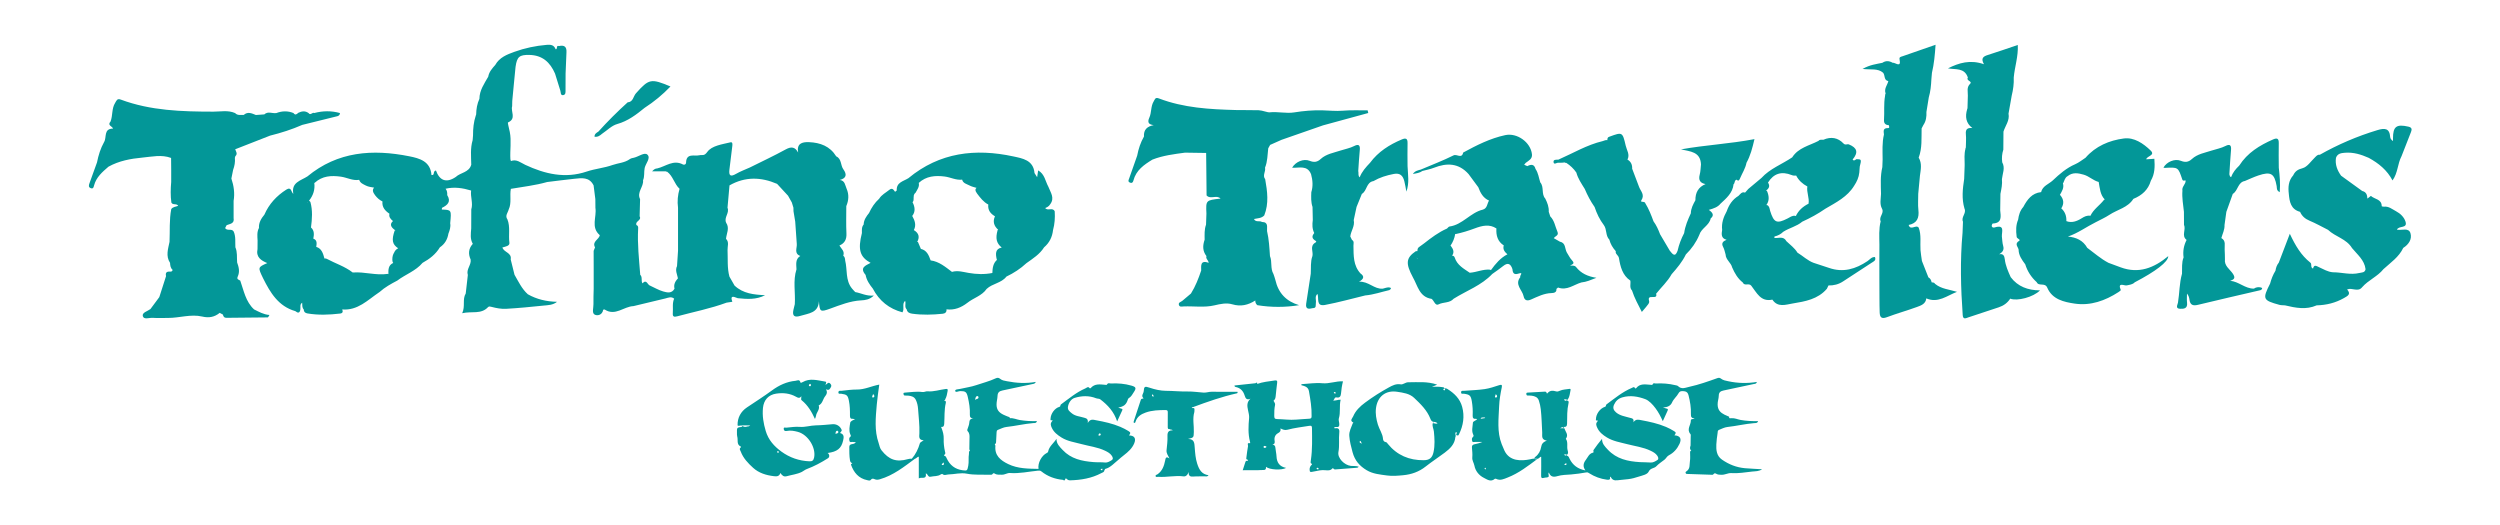
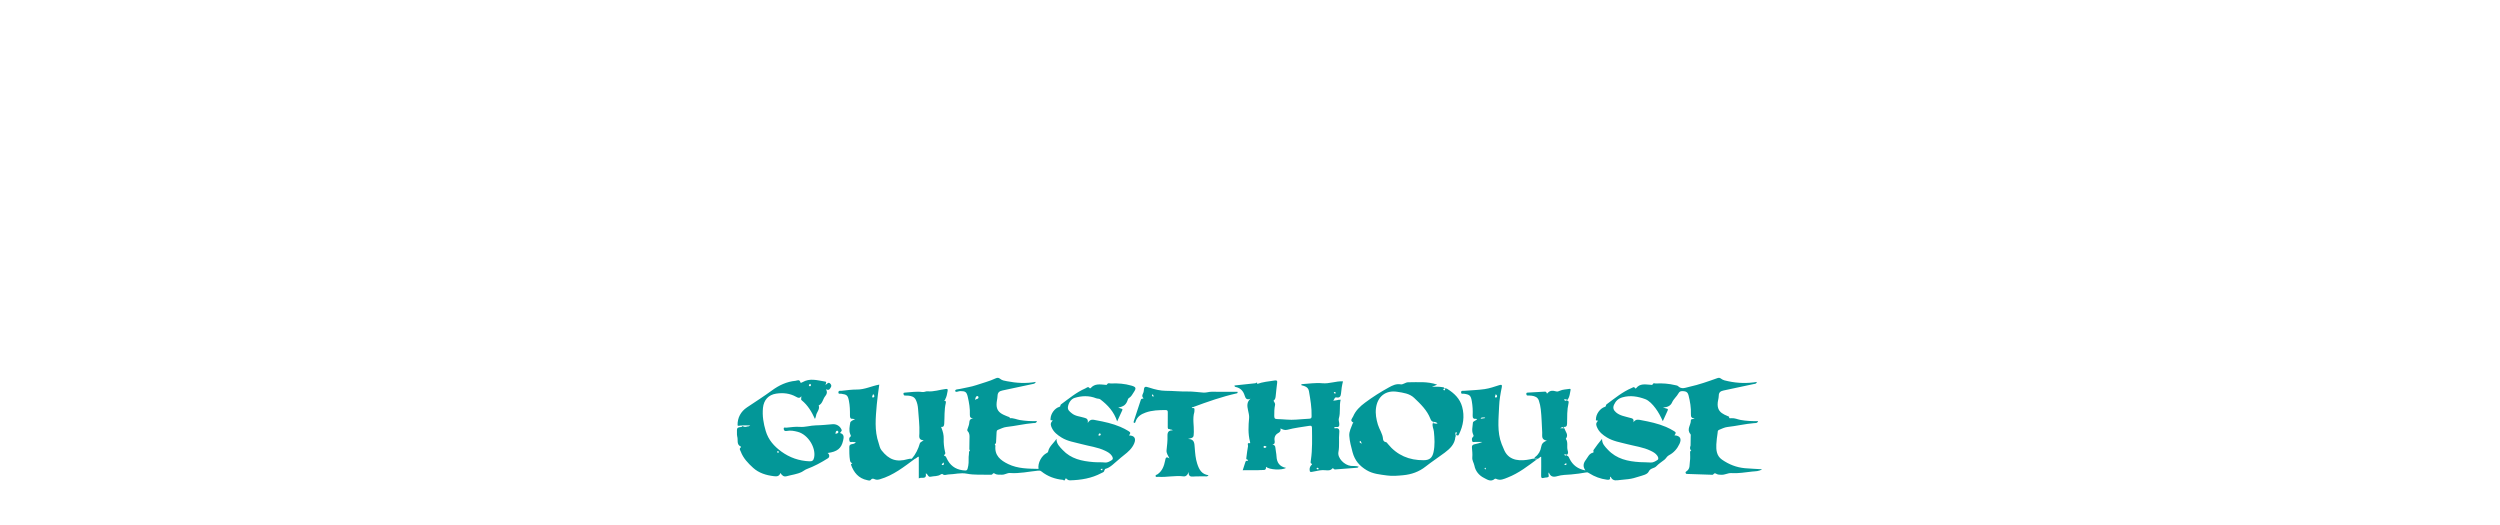
<svg xmlns="http://www.w3.org/2000/svg" width="100%" height="100%" viewBox="0 0 1280 269" version="1.1" xml:space="preserve" style="fill-rule:evenodd;clip-rule:evenodd;stroke-linejoin:round;stroke-miterlimit:1.414;">
  <g transform="matrix(1,0,0,1,-3990,0)">
    <g id="Mesa-de-trabajo4" transform="matrix(1,0,0,0.399,0,0)">
-       <rect x="3990" y="0" width="1280" height="673.729" style="fill:none;" />
      <g transform="matrix(1,0,0,1,0,-30.991)">
        <g transform="matrix(1.176,0,0,2.946,1983.88,-1963.39)">
-           <path d="M1754.01,729.908C1755.04,727.298 1754.44,724.297 1756.01,721.796C1756.61,720.839 1756.85,719.753 1758.44,720.349C1771.48,725.21 1785.1,725.594 1798.78,725.613C1801.93,725.617 1805.18,724.869 1808.25,726.237L1808.25,726.239C1809.31,727.384 1810.7,726.96 1811.99,727.049L1811.99,727.048C1813.76,725.471 1815.52,726.35 1817.28,727.071L1817.28,727.072L1817.28,727.071C1818.51,726.983 1819.73,726.895 1820.96,726.806L1820.96,726.807L1820.96,726.806C1822.57,725.298 1824.48,726.527 1826.23,726.214L1826.23,726.214C1828.71,725.282 1831.18,725.211 1833.66,726.224L1833.66,726.224C1834.4,727.282 1835.06,726.794 1835.72,726.133L1835.72,726.133C1837.24,725.398 1838.75,725.139 1840.23,726.234L1840.23,726.234L1840.23,726.234C1841.07,727.429 1841.88,725.729 1842.72,726.21L1842.74,726.205C1846.45,725.23 1850.16,725.167 1853.88,726.219L1853.9,726.225C1853.91,726.956 1853.37,727.436 1852.84,727.572C1847.73,728.883 1842.6,730.121 1837.48,731.38L1837.48,731.38C1832.95,733.369 1828.26,734.862 1823.47,736.054L1823.47,736.054C1818.41,738.037 1813.34,740.02 1808.28,742.002L1808.28,742.003L1808.28,742.003C1808.64,742.998 1809.46,743.982 1808.35,745.006C1808.32,745.256 1808.25,745.493 1808.14,745.718L1808.14,745.719L1808.14,745.719C1808.34,747.543 1807.99,749.287 1807.37,750.994L1807.37,750.994L1807.37,750.994C1807.28,751.463 1807.18,751.932 1807.09,752.401L1806.9,753.34C1806.81,753.809 1806.72,754.278 1806.62,754.747L1806.62,754.747L1806.62,754.747C1807.68,757.916 1808.16,761.142 1807.59,764.472L1807.59,764.472L1807.59,764.473L1807.59,771.969L1807.59,771.97C1808.04,774.436 1806,774.449 1804.56,775.058L1804.56,775.058C1804.36,775.427 1804.17,775.795 1803.98,776.162L1803.9,776.32C1804.76,777.747 1806.75,776.373 1807.61,777.809L1807.61,777.809C1808.61,780.019 1808.23,782.379 1808.36,784.683L1808.36,784.683L1808.36,784.683C1809.29,786.808 1808.95,789.081 1809.12,791.293L1809.12,791.293C1809.87,793.299 1810.34,795.382 1809.41,797.393C1808.78,798.784 1809.9,798.758 1810.49,799.22L1810.49,799.22C1812.03,803.616 1812.84,808.359 1816.49,811.747L1816.49,811.748L1816.49,811.748C1818.56,812.763 1820.57,813.963 1823.2,814.181C1822.82,814.752 1822.65,815.229 1822.47,815.232C1816.44,815.323 1810.4,815.374 1804.37,815.415C1803.46,815.421 1803.11,814.791 1802.94,814.011L1802.59,813.82C1802.24,813.63 1801.89,813.439 1801.54,813.249L1801.54,813.249C1799.27,815.103 1796.88,815.556 1793.91,814.86C1788.98,813.701 1784.04,815.48 1779.07,815.465C1776.83,815.458 1774.58,815.576 1772.34,815.425C1770.84,815.323 1768.48,816.354 1768.05,814.631C1767.67,813.119 1770.13,812.536 1771.39,811.589L1771.39,811.59L1771.39,811.589C1772.67,809.864 1773.95,808.139 1775.23,806.414L1775.42,805.843C1776.33,802.986 1777.25,800.13 1778.17,797.274C1777.7,795.181 1779.05,795.207 1780.46,795.299L1780.47,795.299L1780.46,795.299L1781.12,794.6L1781.12,794.6C1780.11,793.802 1779.99,792.655 1779.92,791.492L1779.92,791.492L1779.92,791.492C1777.96,788.48 1779.08,785.393 1779.69,782.319L1779.69,782.319L1779.69,782.319C1779.92,777.556 1779.52,772.76 1780.45,768.034L1780.45,768.034C1781.2,767.03 1782.43,767.059 1783.46,766.631L1783.46,766.63L1783.46,766.63C1782.8,765.471 1781.14,766.437 1780.5,765.237L1780.51,765.237L1780.5,765.237C1780.07,762.236 1780.17,759.23 1780.42,756.222C1780.42,754.472 1780.42,752.723 1780.42,750.973L1780.42,750.973C1780.4,749.24 1780.39,747.506 1780.37,745.773L1780.37,745.773L1780.37,745.772C1776.23,744.222 1772.05,745.235 1767.9,745.619C1762.75,746.097 1757.7,747.033 1753.1,749.59L1753.1,749.591C1750.45,751.878 1747.79,754.153 1746.84,757.739C1746.64,758.463 1746.52,759.328 1745.45,758.956C1744.3,758.556 1744.52,757.673 1744.84,756.799C1745.94,753.772 1747.03,750.74 1748.12,747.71L1748.12,747.71L1748.12,747.71C1748.73,744.606 1749.66,741.613 1751.21,738.837L1751.21,738.835C1752.43,736.838 1750.89,733 1755.1,732.997L1755.1,732.998L1755.1,732.997C1754.81,731.943 1752.46,731.613 1754.01,729.908L1754.01,729.908ZM1921.51,705.265L1921.51,705.264C1923.33,701.978 1926.63,700.719 1929.83,699.556C1934.37,697.905 1939.1,696.923 1943.94,696.511C1945.74,696.357 1947.11,696.583 1947.79,698.437L1947.79,698.438C1948.8,698.521 1947.85,696.545 1949.25,697.04L1949.25,697.04C1951.51,696.522 1952.65,697.284 1952.51,699.726C1952.34,702.806 1952.26,705.889 1952.13,708.972L1952.13,708.973C1952.13,711.318 1952.15,713.663 1952.1,716.007C1952.09,716.949 1952.3,718.27 1951.04,718.421C1949.85,718.562 1950.08,717.219 1949.84,716.471C1949.04,714.009 1948.3,711.529 1947.54,709.054L1947.54,709.053C1945.41,704.138 1942.06,701.011 1936.34,700.904C1932.11,700.825 1930.97,701.647 1930.36,705.998L1930.35,705.999C1930.11,708.49 1929.87,710.982 1929.62,713.473L1929.62,713.473C1929.4,715.816 1929.18,718.16 1928.95,720.504L1928.91,720.972C1928.89,721.733 1928.87,722.493 1928.86,723.255L1928.86,723.255C1928.16,725.543 1930.8,728.67 1927.07,730.31C1926.83,730.414 1927.4,732.348 1927.6,733.431C1927.72,733.76 1927.79,734.09 1927.83,734.42C1928.62,738.399 1927.85,742.439 1928.1,746.439L1928.1,746.438L1928.1,746.439C1928.25,746.653 1928.31,746.889 1928.27,747.147C1930.77,746.142 1932.55,747.835 1934.56,748.775C1943.13,752.79 1951.98,754.868 1961.29,751.713C1964.97,750.465 1968.85,750.179 1972.58,748.847C1974.97,747.994 1977.84,747.937 1980.16,746.24C1980.64,745.892 1981.32,745.805 1981.93,745.664C1983.94,745.193 1986.49,743.155 1987.75,744.34C1989.32,745.816 1987.01,748.138 1986.56,750.134C1986.18,751.873 1986.6,753.773 1985.85,755.502L1985.85,755.51C1986.18,758.367 1983.03,760.678 1984.56,763.72L1984.56,763.721L1984.56,763.721C1984.5,766.211 1984.43,768.701 1984.36,771.191L1984.36,771.191C1985.4,773.008 1982.24,773.303 1982.98,775.011L1982.98,775.011C1983.73,775.263 1983.76,775.903 1983.72,776.51C1983.34,783.236 1984.11,789.908 1984.62,796.594C1984.61,796.609 1984.6,796.624 1984.59,796.638C1985.73,797.67 1984.87,799.255 1985.6,800.403C1987.43,798.352 1987.79,801.167 1988.93,801.401L1988.93,801.401L1988.93,801.402C1990.83,802.269 1992.66,803.371 1994.64,803.935C1996.33,804.416 1998.37,804.921 1999.55,802.713L1999.55,802.712C1999.08,800.892 1999.88,799.496 2001.04,798.215L2001.04,798.215L2001.04,798.214C2000.69,796.455 1999.74,794.742 2000.64,792.892L2000.64,792.892C2000.79,790.665 2000.94,788.439 2001.08,786.213L2001.08,767.465L2001.08,767.465C2000.7,764.665 2000.96,761.918 2001.75,759.212L2001.74,759.206C1999.43,757.098 1998.93,753.684 1996.34,751.777L1996.34,751.777L1996.34,751.777C1996.1,751.81 1995.89,751.75 1995.7,751.597L1995.7,751.597L1989.8,751.597C1990.59,750.764 1991.16,750.359 1992.02,750.342L1992.02,750.342C1995.71,749.494 1999.04,746.375 2003.24,748.626C2003.75,748.898 2004.55,748.635 2004.58,747.804C2004.69,743.521 2008.25,745.115 2010.37,744.607C2011.68,744.29 2012.41,745.121 2013.83,743.146C2015.79,740.414 2020.29,739.852 2023.9,738.972C2024.91,738.727 2024.79,739.892 2024.71,740.608C2024.3,744.064 2023.86,747.516 2023.44,750.97L2023.44,750.97L2023.44,750.97C2023.14,753.675 2024.08,754.01 2026.34,752.705C2028.24,751.604 2030.34,750.844 2032.35,749.934L2032.35,749.935C2037.58,747.326 2042.87,744.854 2047.99,742.048C2050.48,740.68 2052.07,741.015 2053.37,743.419L2053.37,743.42L2053.37,743.418C2052.69,739.534 2054.99,738.766 2058.12,738.898C2063.02,739.108 2067.24,740.662 2069.95,745.081C2072.39,746.202 2071.77,749.01 2073.08,750.753L2073.08,750.753C2074.7,753.014 2074.37,754.617 2071.52,755.364L2071.52,755.365L2071.52,755.364C2073.79,755.648 2073.81,757.668 2074.48,759.187L2074.48,759.188L2074.48,759.187C2075.58,761.73 2075.4,764.249 2074.34,766.75L2074.34,766.751C2074.34,770.714 2074.21,774.684 2074.4,778.636C2074.53,781.21 2073.67,782.922 2071.34,783.925L2071.34,783.925C2072.14,785.307 2073.75,786.384 2073.02,788.352L2073.02,788.352C2073.72,788.887 2073.8,789.662 2073.85,790.45L2073.85,790.462C2074.88,794.509 2073.88,799.047 2076.8,802.632C2077.24,803.18 2077.75,803.679 2078.23,804.201L2078.23,804.201C2080.78,804.627 2083.11,806.043 2086.32,805.712C2084.49,807.534 2082.47,807.724 2080.82,807.812C2075.99,808.069 2071.68,809.841 2067.25,811.443C2062.91,813.01 2062.77,812.759 2062.42,808.148C2062.19,813.352 2057.91,813.458 2054.38,814.551C2051.91,815.317 2050.7,814.743 2051.32,811.947C2051.51,811.117 2051.72,810.293 2051.92,809.466L2051.92,809.466C2052.25,804.414 2051.05,799.287 2052.65,794.297C2052.6,792.18 2052.03,789.915 2054.31,788.465C2051.47,787.396 2052.95,785.065 2052.78,783.215L2052.78,783.215C2052.55,779.976 2052.33,776.736 2052.1,773.497L2052.1,773.497L2052.1,773.497C2051.85,771.986 2051.6,770.475 2051.35,768.964L2051.35,768.964L2051.32,767.444L2051.32,767.444C2051.09,766.688 2050.86,765.933 2050.63,765.178L2050.53,764.994C2050.01,764.069 2049.49,763.144 2048.97,762.219L2048.98,762.219L2048.97,762.219C2047.39,760.501 2045.8,758.784 2044.21,757.066L2044.21,757.066C2037.21,754.044 2030.3,753.853 2023.51,757.715L2023.49,757.726C2023.2,760.972 2022.91,764.218 2022.62,767.464L2022.62,767.464C2023.61,769.757 2020.92,771.729 2022.05,774.033L2022.05,774.034C2023.62,776.376 2022.18,778.682 2021.97,781.003L2021.97,781.003C2023.46,782.464 2022.56,784.297 2022.64,785.934C2022.82,789.788 2022.43,793.672 2023.46,797.465L2023.46,797.466L2023.46,797.466L2025.69,801.372L2025.69,801.372C2029.41,804.883 2034.13,805.332 2038.99,805.564C2035.09,807.592 2031.13,807.265 2027.11,806.873C2026.4,806.804 2023.38,804.783 2024.72,808.43C2023.89,808.555 2023.06,808.679 2022.22,808.804L2022.22,808.804C2015.23,811.383 2007.92,812.813 2000.75,814.754C1999.31,815.145 1998.67,814.935 1998.81,813.321C1998.99,811.237 1998.5,809.091 1999.39,807.071L1999.38,807.064C1998.13,806.016 1996.87,806.655 1995.57,806.977C1990.94,808.119 1986.3,809.207 1981.67,810.317L1981.66,810.316C1977.46,810.479 1973.77,814.786 1969.19,811.829C1969.03,811.725 1968.51,811.833 1968.5,811.894C1968.14,814.273 1965.88,814.675 1964.73,813.982C1963.51,813.255 1964.3,811.017 1964.26,809.446C1964.21,807.215 1964.32,804.979 1964.36,802.746L1964.36,802.748L1964.36,802.746C1964.36,799.747 1964.36,796.748 1964.36,793.749L1964.36,793.749L1964.36,793.748C1964.36,791.247 1964.35,788.746 1964.34,786.245L1964.34,786.245C1964.55,785.74 1964.75,785.237 1964.95,784.732L1964.96,784.732L1964.95,784.731C1963.51,782.138 1966.72,781.336 1967.01,779.413L1967.01,779.412C1963,775.979 1965.74,771.473 1965.11,767.503L1965.11,767.501C1965.1,766.239 1965.09,764.979 1965.08,763.718L1965.08,763.718L1965.08,763.717C1964.82,761.717 1964.57,759.717 1964.32,757.717L1964.31,757.706C1962.44,753.977 1959.1,754.519 1955.88,754.858C1951.95,755.27 1948.03,755.789 1944.11,756.262L1944.11,756.262L1944.11,756.263C1938.93,757.739 1933.59,758.325 1928.3,759.234L1928.3,759.235C1927.71,762.2 1928.72,765.33 1927.36,768.215L1927.36,768.215C1927.02,769.638 1925.63,770.927 1926.81,772.548L1926.81,772.55C1928.12,775.831 1927.19,779.321 1927.67,782.702C1927.88,784.152 1925.88,784.385 1924.62,784.766L1924.62,784.766L1924.62,784.766C1925.2,786.932 1928.79,787.005 1928.23,789.965L1928.23,789.965L1928.23,789.966C1928.78,792.197 1929.34,794.43 1929.89,796.661L1929.89,796.661C1931.61,799.629 1933.06,802.776 1935.67,805.137L1935.68,805.151C1939.58,807.364 1943.82,808.338 1948.4,808.444C1946.57,809.907 1944.5,809.889 1942.53,810.089C1937.09,810.641 1931.64,811.194 1926.18,811.493C1924.12,811.607 1921.97,811.193 1919.96,810.666C1919.3,810.493 1918.77,810.325 1918.38,810.742C1915.33,814.039 1911.3,812.421 1907.11,813.411C1908.55,810.298 1907.1,807.387 1908.65,804.824L1908.71,804.318C1908.99,801.788 1909.28,799.258 1909.57,796.729L1909.56,796.729C1908.77,794.276 1911.15,792.4 1910.79,790.025L1910.79,790.025C1909.67,787.55 1909.86,785.254 1911.73,783.191L1911.73,783.191C1910.48,781.053 1910.87,778.749 1911.04,776.466L1911.04,776.466L1911.07,768.217L1911.06,768.217C1911.94,765.461 1910.61,762.722 1911,759.97L1911,759.97C1907.36,758.87 1903.67,758.298 1899.88,759.185L1899.88,759.185L1899.88,759.185C1900.55,759.998 1900.65,760.957 1900.59,761.956L1900.59,761.96C1902.39,764.862 1900.71,766.334 1898.31,767.512L1898.31,767.514C1898.26,767.758 1898.23,768.004 1898.24,768.254L1898.24,768.254C1902.45,768.387 1902.45,768.387 1901.89,774.216L1901.89,774.215L1901.89,774.216C1902.18,775.805 1901.68,777.259 1901.13,778.704L1901.11,778.739C1900.7,781.248 1899.53,783.284 1897.39,784.714L1897.39,784.714C1895.58,787.736 1892.9,789.796 1889.87,791.461L1889.86,791.462C1886.88,795.018 1882.43,796.474 1878.86,799.19L1878.86,799.191C1876.14,800.621 1873.44,802.093 1871.14,804.179L1871.14,804.179L1871.14,804.179L1871.12,804.193C1871.05,804.247 1870.97,804.298 1870.89,804.345C1865.95,807.671 1861.63,812.326 1854.87,811.766C1855.28,812.728 1855.14,813.417 1853.95,813.557C1849.2,814.114 1844.44,814.312 1839.69,813.493C1838.78,813.334 1838.12,812.823 1838.12,811.771L1838.12,811.771L1838.12,811.77C1837.32,810.925 1837.52,809.846 1837.44,808.833L1837.44,808.832C1836.3,809.581 1836.8,810.773 1836.65,811.784C1836.39,813.495 1835.56,813.393 1834.46,812.504L1834.46,812.504L1834.46,812.504C1827.07,810.389 1823.56,804.466 1820.42,798.172L1820.42,798.172C1818.11,793.388 1818.11,793.388 1822.25,791.573L1822.25,791.573L1822.25,791.573C1819.54,790.439 1817.26,789.002 1818,785.466L1818,785.465C1818.01,784.216 1818.02,782.966 1818.03,781.717L1818.03,781.717L1818.03,781.717C1817.93,779.866 1817.7,778.002 1818.63,776.266L1818.63,776.266L1818.63,776.266C1818.49,773.95 1819.61,772.153 1821,770.462L1821.01,770.434C1823.03,765.81 1826.29,762.295 1830.51,759.59C1832.85,758.096 1832.59,760.749 1833.58,761.394L1833.59,761.395C1832.61,756.43 1836.83,755.673 1839.71,753.832L1839.71,753.831C1852.91,742.9 1868.14,741.868 1884.08,745.052C1888.54,745.942 1893.3,747.227 1893.74,753.22L1893.74,753.221L1893.74,753.221C1895.36,753.467 1894.16,751.531 1895.68,751.233C1897.22,755.55 1900.12,756.876 1904.27,754.09L1904.27,754.091L1904.27,754.09C1906.37,752.093 1910.1,752.154 1911.06,748.719L1911.06,748.719C1911,745.143 1910.6,741.549 1911.66,738.037L1911.66,738.038L1911.66,738.037C1911.71,737.353 1911.77,736.669 1911.83,735.985L1911.83,735.985C1911.81,733.038 1912.09,730.137 1913.02,727.332C1913.07,727.177 1913.12,727.013 1913.19,726.841C1913.24,724.477 1913.61,722.18 1914.61,720.012L1914.61,720.012C1914.64,716.303 1916.73,713.411 1918.45,710.377L1918.45,710.378L1918.45,710.377C1918.81,708.28 1920.17,706.775 1921.51,705.264L1921.51,705.265ZM2101.4,754.579L2101.4,754.577C2114.96,743.335 2130.56,741.538 2147.11,745.119C2151.02,745.964 2155.81,746.699 2156.28,752.357L2156.28,752.358C2156.6,752.853 2156.91,753.348 2157.43,754.167C2157.59,753.099 2157.71,752.251 2157.87,751.199C2160.75,752.828 2160.98,755.918 2162.31,758.301L2162.31,758.302L2162.31,758.301C2163.25,760.804 2165.22,763.206 2163.07,766.013L2163.07,766.013C2162.58,766.828 2161.8,767.263 2160.94,767.595L2160.95,767.599C2161.99,769.045 2164.21,767.105 2165.08,769.038L2165.08,769.038L2165.08,769.038C2165.26,771.803 2165.08,774.537 2164.34,777.22L2164.34,777.236C2164.01,780.229 2162.76,782.738 2160.46,784.705C2158.55,787.74 2155.58,789.593 2152.76,791.609L2152.76,791.61C2150.17,794.023 2147.24,795.931 2144.05,797.455L2144.05,797.455L2144.05,797.456C2141.86,800.319 2137.97,800.441 2135.47,802.806L2135.46,802.808C2133.38,805.833 2129.75,806.716 2127.05,808.883L2127.05,808.883C2124.37,810.946 2121.43,812.163 2117.96,811.713L2117.96,811.713L2117.96,811.713C2118.09,812.947 2117.4,813.527 2116.29,813.643C2111.89,814.104 2107.48,814.229 2103.08,813.622C2102,813.473 2100.89,813.115 2100.64,811.748L2100.65,811.748L2100.64,811.748C2099.53,810.674 2100.43,809.218 2099.94,808.025L2099.94,808.025C2098.43,809.388 2099.83,811.377 2098.79,813.021C2093,811.489 2088.71,808.044 2085.9,802.708L2085.89,802.687C2084.45,800.901 2083.17,799.034 2082.74,796.718L2082.74,796.718L2082.74,796.718C2080,793.528 2082.77,792.634 2084.92,791.481L2084.92,791.48C2080.24,788.903 2079.31,785.735 2081.13,778.529L2081.14,778.531L2081.14,778.529C2081.14,777.227 2080.95,775.884 2081.9,774.775L2081.9,774.763C2081.96,772.762 2083.06,771.244 2084.24,769.762C2085.32,767.408 2086.72,765.289 2088.65,763.538L2088.65,763.538C2089.71,761.81 2091.5,760.935 2093.01,759.717C2094.4,758.585 2094.91,759.646 2095.57,760.531L2095.57,760.531L2095.57,760.531C2095.81,760.341 2096.06,760.151 2096.3,759.962L2096.3,759.962L2096.3,759.962C2096.08,756.345 2099.26,755.957 2101.4,754.578L2101.4,754.579ZM1985.6,800.403L1985.6,800.403L1985.6,800.402L1985.6,800.403ZM1862.27,755.311C1859.49,755.797 1856.98,754.306 1854.31,753.934C1850.12,753.348 1846.19,753.563 1842.88,756.618C1842.83,756.624 1842.77,756.629 1842.72,756.634C1843.09,759.541 1842.26,762.114 1840.42,764.41C1840.6,764.485 1840.8,764.674 1841.02,764.949C1842.05,768.634 1841.77,772.347 1841.28,776.068C1842.77,777.392 1842.65,779.124 1842.29,780.918C1844.06,781.561 1843.78,783.051 1843.57,784.515C1845.94,785.218 1846.55,787.39 1847.14,789.583C1847.47,789.525 1847.8,789.535 1848.09,789.69C1851.86,791.736 1856.05,793.011 1859.47,795.695C1859.48,795.687 1859.5,795.68 1859.51,795.673C1864.59,795.274 1869.6,797.062 1874.71,796.273C1874.79,796.317 1874.88,796.357 1874.98,796.394C1874.95,794.456 1874.9,792.507 1877.08,791.511C1876.79,791.106 1876.69,790.633 1876.69,790.125C1876.67,788.825 1876.96,787.773 1877.52,786.938C1877.82,786.188 1878.36,785.571 1879.24,785.123C1876.62,783.412 1876.32,781.498 1877.73,777.348C1877.85,777.356 1877.97,777.365 1878.09,777.373C1878.03,777.327 1877.97,777.283 1877.91,777.242C1876.05,775.948 1875.43,774.632 1876.98,773.269C1875.99,772.421 1875.07,771.542 1875.44,770.071C1873.52,768.778 1872.12,767.2 1872.4,764.724C1871.12,764.121 1870.08,763.183 1869.17,761.998C1868.08,760.593 1867.96,759.532 1868.77,758.715C1867.56,758.487 1866.31,758.381 1865.19,757.81C1864.01,757.203 1862.69,756.727 1862.27,755.311ZM2124.78,755.23C2122.13,755.55 2119.72,754.188 2117.16,753.867C2113.02,753.348 2109.14,753.663 2105.89,756.643C2106.28,758.32 2105.21,759.598 2104.47,760.967C2104.05,761.274 2103.85,761.641 2103.74,762.036C2103.74,762.384 2103.71,762.73 2103.65,763.07C2103.65,763.534 2103.67,764.003 2103.56,764.437C2103.47,764.684 2103.33,764.897 2103.15,765.079C2103.18,765.1 2103.2,765.12 2103.23,765.142C2104.23,767.165 2104.52,769.151 2103.05,771.042C2104.17,773.028 2104.9,775.045 2103.74,777.209L2103.76,777.209C2106.06,778.599 2106.33,780.364 2105.19,782.391L2105.54,782.39C2105.95,783.373 2106.37,784.357 2106.79,785.341C2106.78,785.354 2106.77,785.368 2106.77,785.381C2109.36,785.956 2110.26,788.136 2111.06,790.404C2114.77,790.887 2117.51,793.275 2120.37,795.422C2120.44,795.397 2120.51,795.371 2120.57,795.344C2122.96,794.729 2125.28,795.452 2127.59,795.855C2131.05,796.457 2134.48,796.57 2137.93,795.884C2138.01,793.753 2138.23,791.674 2139.96,790.149C2139.92,790.097 2139.88,790.043 2139.84,789.987C2139.3,787.568 2139.14,785.359 2142.01,784.81C2139.68,782.885 2139.22,780.808 2140.22,777.215C2140.3,777.153 2140.37,777.096 2140.45,777.042C2138.6,775.393 2138.03,773.464 2139.07,771.184C2137.08,770.05 2135.89,768.466 2136.16,766.068C2134.08,764.994 2132.69,763.138 2131.31,761.326C2130.37,760.092 2130.38,759.272 2131.07,758.818C2130.02,758.513 2128.94,758.276 2127.98,757.764C2126.76,757.118 2125.15,756.833 2124.78,755.23ZM1925.07,767.957C1925.05,767.999 1925.03,768.041 1925.02,768.084L1925,768.115C1925.04,768.116 1925.07,768.118 1925.11,768.119C1925.09,768.067 1925.08,768.012 1925.07,767.957ZM1839.74,765.214C1839.68,765.225 1839.63,765.236 1839.57,765.247C1839.63,765.294 1839.69,765.342 1839.74,765.391C1839.74,765.332 1839.74,765.273 1839.74,765.214ZM1979.16,721.555C1981.58,721.395 1981.57,718.965 1982.74,717.651C1988.4,711.298 1989.28,711.067 1997.79,714.652C1994.34,718.244 1990.64,721.289 1986.59,723.915L1986.56,723.93C1982.93,726.889 1979.3,729.693 1974.58,731.015C1972.19,731.685 1970.2,733.784 1968.02,735.237L1968.02,735.237C1967.09,736.046 1966.11,736.758 1964.72,736.529C1964.7,735.285 1965.59,734.825 1966.4,734.306L1966.4,734.306C1970.43,729.833 1974.69,725.593 1979.15,721.556L1979.16,721.555Z" style="fill:rgb(3,151,152);" />
-         </g>
+           </g>
        <g transform="matrix(1.118,0,0,2.802,2710.88,-2213.19)">
-           <path d="M2045.32,836.444C2043.77,831.815 2039.7,832.884 2036.2,832.228C2041.26,829.695 2046.42,828.137 2052.7,830.342C2051.14,827.607 2052.39,826.744 2054.46,826.101C2058.97,824.692 2063.42,823.112 2068.18,821.508C2068.46,826.726 2066.76,831.511 2066.33,836.434L2066.33,836.463C2066.45,839.26 2066.07,842 2065.4,844.706L2065.4,844.706L2065.4,844.706C2064.91,847.456 2064.43,850.206 2063.94,852.957L2063.94,852.958C2064.55,856.098 2062.47,858.477 2061.62,861.204L2061.62,861.204L2061.62,861.205C2061.6,863.954 2061.58,866.702 2061.56,869.45L2061.56,869.45L2061.56,869.45C2060.95,871.344 2060.78,873.277 2061.05,875.248L2061.05,875.248L2061.05,875.248C2062.51,877.842 2061.19,880.389 2060.92,882.953L2060.92,882.953L2060.92,882.953C2061.17,885.251 2060.67,887.474 2060.23,889.703L2060.23,889.703L2060.23,889.704L2060.13,897.2L2060.13,897.2C2060.4,900.04 2061.09,903.118 2056.66,903.285L2056.66,903.286C2055.74,904.539 2056.5,905.402 2057.6,905.075C2062.38,903.647 2060.8,907.044 2060.89,909.198L2060.89,909.199C2061.08,910.653 2061.08,912.161 2061.49,913.546C2062.07,915.501 2061.03,916.46 2059.67,917.376C2061.51,916.954 2062.06,918.14 2062.22,919.582C2062.55,922.538 2063.74,925.191 2064.94,927.85C2068.22,932.177 2072.79,933.863 2078.35,933.904C2075.34,937.021 2067.89,938.943 2064.72,937.695C2063.44,939.64 2061.69,940.93 2059.47,941.652C2054.85,943.156 2050.25,944.717 2045.63,946.234C2044.51,946.604 2043.12,947.465 2042.96,945.241C2042.06,932.678 2041.74,920.113 2042.88,907.544L2042.88,907.545C2042.95,905.846 2043.01,904.148 2043.08,902.451L2043.08,902.45L2043.08,902.45C2042.1,900.31 2044.8,898.592 2043.77,896.445L2043.77,896.445C2042.42,891.924 2042.94,887.385 2043.63,882.844L2043.63,882.845C2043.63,882.845 2043.63,882.844 2043.63,882.844L2043.63,882.845L2043.63,882.851C2043.7,880.885 2043.77,878.919 2043.84,876.952L2043.84,876.952C2043.84,876.693 2043.85,876.433 2043.85,876.173L2043.85,876.143C2043.82,873.788 2043.59,871.42 2044.21,869.11C2044.19,868.913 2044.25,868.706 2044.39,868.487C2044.41,866.425 2044.6,864.348 2044.4,862.308C2044.17,859.867 2045.38,859.374 2047.39,859.573L2047.39,859.572C2044.34,857.261 2044.02,854.277 2044.99,850.976C2045.03,850.811 2045.08,850.638 2045.15,850.455C2045.2,848.539 2045.25,846.624 2045.31,844.707L2045.31,844.706C2045.37,842.861 2044.64,840.972 2046.34,839.304C2047.58,838.088 2044.33,837.915 2045.33,836.457L2045.32,836.444ZM2010.87,829.663C2012.09,829.439 2014.93,832.327 2014.02,827.989C2013.81,826.997 2014.79,826.892 2015.46,826.66C2020.36,824.946 2025.28,823.245 2030.53,821.42C2030.22,826.011 2029.84,830.17 2028.87,834.262L2028.87,834.262C2028.78,835.252 2028.7,836.241 2028.61,837.231L2028.61,837.231C2028.47,840.033 2028.22,842.82 2027.42,845.529L2027.42,845.531C2027.06,847.754 2026.7,849.98 2026.34,852.205L2026.34,852.205C2026.44,854.337 2026.18,856.388 2024.93,858.205L2024.93,858.205C2024.67,858.711 2024.41,859.216 2024.14,859.722L2024.14,859.723C2024.02,864.219 2024.45,868.772 2022.79,873.112L2022.79,873.12C2024.43,875.808 2023.72,878.655 2023.36,881.48L2023.36,881.483C2023.1,884.221 2022.85,886.96 2022.59,889.698L2022.59,889.699C2022.6,892.152 2022.39,894.629 2022.66,897.052C2023.08,900.697 2022.07,903.182 2018.2,903.947L2018.2,903.948C2019.08,906.778 2021.62,903.532 2022.81,905.208L2022.81,905.209C2024.07,908.541 2023.4,912.076 2023.63,915.49C2023.75,917.174 2024.08,918.785 2024.28,920.433L2024.28,920.433L2024.28,920.433C2025.27,922.933 2026.25,925.434 2027.24,927.935C2028.14,928.424 2028.54,929.247 2028.72,930.208L2028.72,930.209C2029.29,930.322 2029.96,930.211 2030.27,930.897L2030.27,930.897C2033.16,933.291 2036.83,933.465 2040.34,934.575C2035.76,936.284 2031.7,939.906 2026.28,937.567C2026.01,940.126 2023.87,940.819 2022.01,941.502C2017.46,943.174 2012.77,944.473 2008.24,946.183C2005.81,947.099 2005.01,946.258 2004.93,944.034C2004.84,941.924 2004.86,939.808 2004.83,937.695L2004.83,937.695C2004.82,934.695 2004.8,931.696 2004.79,928.697C2004.79,925.947 2004.78,923.197 2004.78,920.448L2004.78,920.448L2004.78,920.448C2004.79,917.948 2004.8,915.449 2004.81,912.949L2004.81,912.907C2004.77,909.348 2004.49,905.776 2005.39,902.268L2005.39,902.268C2004.42,900.225 2007.14,898.577 2006.01,896.516L2006.01,896.515L2006.01,896.515C2004.81,894.313 2005.5,891.986 2005.55,889.701L2005.55,889.701C2005.46,885.607 2005.18,881.505 2006.15,877.462L2006.15,877.462L2006.15,877.459C2006.2,876.29 2006.24,875.122 2006.28,873.953L2006.28,873.909C2006.27,870.099 2005.99,866.276 2006.89,862.513L2006.89,862.514C2006.75,861.086 2006.32,859.554 2008.69,859.584C2009.64,859.597 2009.23,858.789 2009.12,858.252L2009.12,858.252C2007.63,858.177 2006.81,857.437 2006.91,855.908C2007.17,852.219 2006.73,848.487 2007.4,844.822C2007.37,844.461 2007.48,844.086 2007.65,843.704C2006.84,841.555 2008.43,839.936 2008.9,838.071C2006.7,837.653 2007.53,835.334 2006.47,834.204L2006.47,834.204L2006.47,834.203C2004.05,832.142 2001.03,832.939 1997.08,832.495C2000.54,830.538 2003.41,830.28 2006.16,829.685L2006.17,829.679C2007.73,828.62 2009.3,828.756 2010.87,829.663L2010.87,829.663ZM1881.29,863.474C1887.09,861.335 1887.18,861.366 1888.63,867.642C1889.1,869.708 1890.63,871.704 1889.43,874C1891.05,874.94 1891.67,876.395 1891.58,878.207L1891.59,878.208L1891.59,878.207C1892.65,881.008 1893.72,883.809 1894.78,886.611L1894.78,886.611L1894.78,886.612C1895.53,888.545 1897.47,890.121 1895.78,892.678C1895.05,893.781 1897.42,892.909 1897.61,894.011L1897.62,894.026C1899.21,896.618 1900.31,899.433 1901.35,902.272L1901.35,902.272C1902.68,904.082 1903.58,906.108 1904.36,908.192L1904.36,908.192L1904.36,908.192C1905.85,910.715 1907.34,913.239 1908.83,915.762L1908.85,915.778C1910.02,917.179 1911.19,919.02 1912.38,915.769L1912.38,915.769C1913.01,912.934 1914.04,910.245 1915.39,907.675L1915.39,907.675L1915.39,907.675C1915.83,904.457 1917.1,901.519 1918.45,898.607L1918.45,898.603C1918.48,896.377 1919.51,894.499 1920.54,892.624L1920.54,892.624C1920.5,889.165 1921.87,886.586 1925.18,885.226L1925.18,885.226L1925.18,885.225C1922.69,884.749 1921.85,883.38 1922.52,880.87C1922.92,879.37 1922.92,877.762 1923.1,876.202L1923.1,876.185C1922.82,870.373 1918.21,870.312 1913.94,869.328C1925.14,867.309 1936.31,866.79 1947.59,864.635C1946.62,868.796 1945.71,872.27 1943.94,875.464L1943.94,875.48C1943.44,878.07 1941.97,880.255 1940.97,882.636C1940.68,883.317 1940.34,884.092 1939.43,883.215L1939.42,883.215C1938.53,883.398 1938.63,884.268 1938.34,884.866C1938.31,885.041 1938.22,885.18 1938.03,885.247C1937.61,889.296 1934.73,891.703 1932.02,894.22L1932.02,894.22L1932.02,894.22C1930.81,895.733 1929.06,896.355 1926.67,897.037C1928.54,898.307 1929.24,899.573 1927.54,900.953L1927.54,900.954C1926.89,904.213 1923.25,905.402 1922.33,908.48L1922.33,908.48C1920.9,911.89 1918.82,914.857 1916.18,917.435L1916.18,917.435L1916.18,917.435C1914.54,920.843 1912.13,923.7 1909.65,926.512L1909.65,926.512C1907.78,929.879 1904.92,932.462 1902.55,935.434L1902.55,935.435C1903.49,938.558 1898.4,935.313 1899.29,938.546C1899.61,939.719 1899.26,939.967 1896.01,943.778C1894.33,940.459 1892.6,937.364 1891.51,933.945C1890.22,932.616 1891.02,930.933 1890.75,929.431L1890.75,929.431L1890.75,929.431C1887.11,927.019 1886.14,922.896 1885.55,919.209C1885.31,917.698 1883.74,917.312 1884.08,915.962L1884.07,915.944C1882.69,914.41 1881.64,912.691 1881.13,910.668L1881.13,910.669C1879.3,908.823 1880.09,905.988 1878.61,904.009L1878.61,904.009C1876.69,901.495 1875.36,898.682 1874.37,895.699L1874.34,895.668C1872.54,893.1 1871.09,890.336 1869.87,887.449L1869.87,887.448C1868.39,885.051 1866.77,882.725 1866.02,879.95L1866.02,879.949C1864.79,878.15 1863.23,876.689 1861.41,875.5L1861.41,875.5L1861.06,875.503L1860.73,875.361L1860.73,875.36C1859.73,875.394 1858.74,875.499 1857.75,875.437C1857,875.389 1855.77,876.521 1855.58,875.197C1855.4,873.886 1856.82,874.067 1857.77,874.042L1857.77,874.042C1864.5,871.096 1870.86,867.248 1878.11,865.534C1878.82,865.368 1879.44,864.902 1880.22,865.118L1880.22,865.101C1880.23,864.401 1880.29,863.727 1881.15,863.525L1881.29,863.474ZM2169.61,876.736C2173.34,870.894 2178.93,867.478 2185.09,864.781C2186.98,863.953 2187.76,864.362 2187.7,866.551C2187.6,870.267 2187.7,873.986 2187.71,877.704L2187.73,877.874C2188.12,881.432 2188.47,884.998 2188.14,888.941C2186.54,888.11 2186.89,887.022 2186.74,886.164C2185.72,880.357 2184.08,879.359 2178.35,881.279C2176.25,881.982 2174.24,882.954 2172.19,883.804L2172.19,883.804L2172.19,883.804C2168.87,884.386 2169.07,888.288 2166.64,889.715L2166.64,889.717C2165.65,892.461 2164.67,895.206 2163.69,897.951L2163.69,897.951C2163.41,899.951 2163.13,901.95 2162.86,903.949L2162.86,903.949L2162.86,903.95C2162.97,906.095 2161.95,907.963 2161.4,909.948L2161.4,909.948C2163.64,911.201 2162.79,913.364 2162.92,915.217C2163.03,916.696 2163.01,918.186 2163.05,919.671L2163.05,919.671C2162.68,922.6 2165.14,924.116 2166.52,926.048C2168.01,928.131 2167.42,928.88 2165.41,929.519L2165.41,929.519L2165.41,929.519C2169.35,929.806 2172.28,933.166 2176.33,933.099L2176.33,933.099C2177.25,932.445 2178.36,932.321 2179.35,932.527C2180.37,932.737 2180.28,933.366 2179.35,933.797L2179.35,933.799C2169.79,936.026 2160.23,938.203 2150.7,940.518C2148.39,941.077 2147.12,940.609 2146.8,938.152C2146.68,937.202 2146.41,936.274 2145.67,935.367C2145.67,936.771 2145.53,938.193 2145.7,939.574C2146.03,942.28 2144.16,942.424 2142.43,942.328C2140.2,942.206 2141.39,940.461 2141.54,939.53C2142.27,935.128 2142.15,930.609 2143.39,926.282L2143.39,926.284L2143.39,926.284C2143.5,923.777 2143.14,921.226 2144.11,918.802L2144.11,918.802C2143.72,915.988 2144.19,913.324 2145.49,910.8L2145.49,910.801C2142.99,908.882 2145.32,906.126 2144.3,903.95L2144.3,903.949C2144.29,901.95 2144.28,899.95 2144.27,897.95L2144.27,897.95C2143.93,894.717 2143.32,891.502 2143.58,888.226C2143.19,886.39 2145.2,885.303 2145.04,883.54L2145.03,883.54C2144.48,883.531 2143.79,883.952 2143.5,883.075C2141.63,877.47 2141.63,877.471 2135.6,877.804C2135.36,877.817 2135.12,877.738 2134.88,877.698C2136.35,875.039 2140.05,873.444 2142.84,874.559C2144.82,875.347 2146.3,875.232 2147.91,873.748C2150.45,871.402 2153.91,870.885 2157.04,869.852C2159.13,869.162 2161.32,868.79 2163.32,867.766C2165.19,866.81 2166.04,867.308 2165.84,869.549C2165.5,873.27 2165.32,877.005 2165.07,880.734L2165.07,880.74C2165.27,881.214 2165.19,881.857 2165.87,882.037L2165.87,882.037L2165.87,882.037C2166.63,879.932 2168.01,878.27 2169.6,876.753L2169.61,876.736ZM1771.54,875.476C1775.29,870.404 1780.39,867.175 1786.11,864.772C1788.04,863.964 1788.78,864.409 1788.72,866.563C1788.62,870.023 1788.71,873.49 1788.72,876.953L1788.72,876.976C1788.87,880.84 1789.62,884.706 1788.18,888.683C1787.87,887.074 1787.65,885.441 1787.23,883.859C1786.6,881.423 1785.33,880.018 1782.42,880.581C1779.12,881.218 1775.99,882.171 1773.09,883.859L1773.09,883.859C1769.76,884.395 1770.2,888.347 1767.79,889.718L1767.79,889.718L1767.79,889.718C1766.98,891.711 1766.17,893.705 1765.36,895.698L1765.36,895.698L1764.07,901.704L1764.07,901.704C1764.67,904.441 1762.79,906.654 1762.49,909.2L1762.49,909.2C1762.74,909.729 1763,910.26 1763.26,910.789L1763.26,910.789C1764.41,911.431 1763.92,912.548 1763.94,913.448C1764.02,917.955 1763.81,922.515 1767.19,926.172L1767.19,926.172L1767.19,926.172C1769.05,927.461 1768.73,928.679 1766.5,929.93C1770.9,929.686 1773.49,933.479 1777.39,933.111L1777.39,933.111C1778.33,932.899 1779.29,932.477 1780.22,932.531C1781.33,932.596 1781.39,933.203 1780.39,933.775L1780.39,933.774C1776.71,934.615 1773.12,935.9 1769.33,936.222L1769.33,936.222C1763.18,937.704 1757.08,939.421 1750.88,940.584C1746.69,941.368 1748.23,937.494 1747.47,935.518C1747.47,935.521 1747.47,935.525 1747.47,935.528L1747.47,935.528L1747.47,935.529L1747.47,935.529C1746.06,936.693 1746.98,938.28 1746.73,939.654C1746.55,940.649 1747.13,942.066 1745.28,942.041L1745.26,942.046C1743.52,942.484 1741.92,942.626 1742.29,940.031C1742.95,935.439 1743.69,930.859 1744.39,926.274L1744.39,926.274C1744.57,923.564 1744.19,920.8 1745.16,918.164L1745.16,918.164C1745.63,916.117 1743.76,913.597 1746.56,911.976C1747.43,911.47 1746.36,911.088 1746,910.793C1744.7,909.727 1745.15,908.69 1745.98,907.634L1745.98,907.634C1745.03,905.737 1745.04,903.733 1745.32,901.7L1745.32,901.7L1745.32,901.7C1745.28,899.701 1745.24,897.703 1745.2,895.704L1745.2,895.704C1744.45,893.499 1744.56,891.223 1744.64,888.949L1744.64,888.949L1744.64,888.949C1745.5,886.189 1745.28,883.443 1744.53,880.703C1742.81,876.391 1739.03,877.931 1735.85,877.735C1737.43,875.004 1741.09,873.452 1743.87,874.566C1745.85,875.358 1747.33,875.219 1748.93,873.745C1751.47,871.409 1754.93,870.89 1758.05,869.853C1760.14,869.162 1762.33,868.794 1764.33,867.771C1766.19,866.819 1767.07,867.297 1766.85,869.553C1766.53,872.77 1766.37,876.004 1766.14,879.231L1766.14,879.237C1766.43,880.185 1765.89,881.322 1766.8,882.129L1766.8,882.129C1767.79,879.501 1769.64,877.478 1771.53,875.49L1771.54,875.476ZM2206.48,871.807L2206.48,871.804C2214.87,867.057 2223.66,863.29 2232.9,860.507C2236.14,859.532 2238.44,859.523 2238.73,863.695C2238.77,864.355 2239.26,864.984 2240.01,865.527L2240.01,864.293C2240,858.825 2241.61,857.663 2247.09,858.926C2248.76,859.312 2248.7,860.22 2248.26,861.371C2246.84,865.077 2245.37,868.766 2243.92,872.46L2243.91,872.47C2242.08,875.933 2242.27,880.145 2239.79,883.547C2237.32,878.83 2233.44,875.691 2228.92,873.221L2228.88,873.203C2225.42,871.666 2221.88,870.562 2218.01,870.873C2216.24,871.016 2214.59,871.224 2213.9,873.203L2213.9,873.203C2213.43,876.287 2214.49,878.931 2216.24,881.379L2216.24,881.379C2219.47,883.715 2222.69,886.051 2225.92,888.386L2225.92,888.386L2225.92,888.386C2227.79,888.815 2228.22,890.22 2228.29,891.878L2228.29,891.879C2228.83,891.462 2229.36,891.046 2229.89,890.63L2229.89,890.631L2229.89,890.63C2231.54,892.204 2234.85,892.042 2234.85,895.368C2234.85,895.441 2235.52,895.611 2235.86,895.57C2238.06,895.307 2239.6,896.709 2241.35,897.625C2243.43,898.72 2245.15,900.423 2245.77,902.51C2246.72,905.708 2242.47,904.151 2241.82,906.144L2241.82,906.144C2241.94,906.143 2242.07,906.125 2242.19,906.141C2244.24,906.421 2247.22,905.112 2248.01,907.718C2248.83,910.411 2247.21,912.878 2244.71,914.45L2244.71,914.451L2244.71,914.451C2242.72,918.66 2238.92,921.18 2235.64,924.181L2235.64,924.181L2235.64,924.181C2232.93,927.563 2228.74,929.185 2225.91,932.418L2225.9,932.427C2223.99,934.874 2221.39,932.526 2219,933.47C2220.89,935.651 2219.37,936.39 2217.57,937.415C2213.66,939.639 2209.5,940.659 2205.06,940.759L2205.06,940.759C2200.22,942.91 2195.38,941.913 2190.54,940.761L2190.54,940.761C2189.7,940.69 2188.81,940.746 2188,940.527C2180.41,938.46 2180.15,937.851 2183.72,930.833L2183.72,930.833C2184.28,928.745 2185.04,926.744 2186.19,924.904L2186.19,924.904C2186.39,923.544 2186.83,922.284 2187.71,921.199L2187.71,921.199C2189.27,917.097 2190.84,912.997 2192.76,907.981C2195.33,913.462 2197.97,917.846 2202.07,921.115L2202.06,921.116C2203.11,921.757 2201.99,923.437 2203.39,923.913C2203.88,921.869 2204.97,922.764 2206.11,923.273C2208.18,924.195 2210.14,925.445 2212.49,925.613L2212.49,925.613L2212.49,925.613C2216.53,925.6 2220.53,926.937 2224.6,925.941C2225.76,925.656 2227.15,925.855 2227.45,924.199L2227.45,924.199C2226.93,919.985 2223.69,917.51 2221.25,914.532L2221.25,914.532L2221.25,914.531C2218.7,910.274 2213.6,909.376 2210.25,906.175L2210.22,906.159C2207.42,904.755 2204.69,903.204 2201.8,901.998C2199.77,901.148 2198.33,899.915 2197.46,897.939L2197.46,897.938C2193.2,896.782 2192.62,893.32 2192.3,889.701L2192.3,889.701L2192.3,889.701C2191.93,886.627 2192.12,883.686 2194.31,881.219L2194.31,881.218C2195.18,879.39 2196.33,878.536 2198.57,877.959C2200.77,877.397 2202.44,874.747 2204.3,872.975C2204.93,872.37 2205.45,871.635 2206.48,871.804L2206.48,871.807ZM1672.48,858.225C1670.34,857.955 1669.39,857.143 1670.46,854.803C1671.54,852.452 1671.04,849.632 1672.48,847.312C1673.06,846.36 1673.15,845.348 1674.85,845.999C1686.18,850.331 1698.09,850.988 1710.04,851.312C1713.54,851.406 1717.04,851.287 1720.53,851.404C1722.28,851.462 1724.52,852.466 1725.57,852.358C1729.39,851.969 1733.18,852.982 1736.81,852.396C1741.12,851.699 1745.37,851.345 1749.7,851.448C1752.8,851.522 1755.93,851.881 1759,851.62C1762.84,851.291 1766.63,851.498 1770.44,851.452L1770.72,852.676C1764.25,854.444 1757.78,856.211 1751.31,857.978L1750.01,858.331C1743.68,860.539 1737.35,862.747 1731.01,864.954L1731.01,864.954L1731.01,864.955C1729.27,865.731 1727.52,866.507 1725.78,867.285L1725.78,867.285C1725.49,867.805 1725.21,868.322 1724.92,868.841L1724.92,868.841C1724.54,871.817 1724.63,874.871 1723.44,877.713L1723.44,877.713C1723.88,879.463 1722.13,881.244 1723.52,882.981L1723.52,882.983C1724.5,888.536 1725.28,894.084 1723.1,899.557L1723.1,899.558L1723.1,899.558C1721.84,900.934 1720.04,900.846 1718.38,901.219C1719.18,902.887 1720.94,901.825 1722.03,902.569C1725.18,902.635 1724.22,904.998 1724.37,906.739L1724.37,906.74C1725.25,910.508 1725.45,914.356 1725.71,918.198L1725.71,918.198L1725.71,918.198C1726.8,920.82 1725.79,923.85 1727.3,926.389L1727.3,926.389L1727.3,926.389C1727.6,927.311 1727.98,928.216 1728.19,929.157C1729.54,935.149 1733.19,938.955 1739.06,940.676L1739.06,940.676L1739.06,940.676L1739.06,940.676L1739.06,940.676C1732.68,941.724 1726.3,941.71 1719.92,940.684L1719.92,940.684L1719.92,940.684L1719.92,940.684L1719.92,940.684C1719.24,940.123 1718.96,939.396 1718.99,938.532L1718.97,938.544C1715.71,940.634 1712.35,941.438 1708.43,940.278C1705.8,939.497 1703.01,940.114 1700.32,940.75C1695.65,941.856 1690.9,941.057 1686.2,941.256C1685.41,941.29 1684.27,941.649 1683.99,940.498C1683.71,939.379 1684.93,939.226 1685.56,938.7C1686.89,937.586 1688.21,936.463 1689.53,935.344L1689.54,935.325C1691.59,932.035 1692.99,928.461 1694.21,924.807C1694.19,922.54 1693.75,919.915 1697.66,921.265C1697.41,919.909 1696.17,919.357 1696.63,918.217C1694.8,915.885 1694.86,913.341 1695.79,910.7C1695.79,910.7 1695.79,910.7 1695.79,910.7C1695.78,908.385 1695.61,906.055 1696.43,903.816L1696.43,903.816L1696.61,898.701L1696.61,898.701L1696.61,898.7C1696.33,892.614 1696.33,892.614 1703.08,891.872L1703.08,891.872L1703.08,891.872C1701.27,889.984 1698.48,892.394 1696.68,890.418L1696.68,890.418L1696.68,890.418C1696.66,887.988 1696.63,885.557 1696.61,883.126L1696.56,878.265C1696.53,875.844 1696.51,873.424 1696.48,871.003C1696.44,870.992 1696.41,870.981 1696.37,870.971C1693.18,870.923 1689.99,870.876 1686.8,870.829L1686.8,870.83C1681.75,871.511 1676.69,872.127 1671.91,874.006L1671.9,874.006C1668.05,876.345 1664.39,878.858 1663.17,883.607C1662.98,884.349 1662.58,884.968 1661.58,884.533C1660.5,884.071 1660.99,883.331 1661.21,882.685C1662.42,879.193 1663.66,875.711 1664.89,872.227L1664.89,872.227C1665.48,869.136 1666.44,866.179 1668.01,863.439L1668.01,863.439L1668.01,863.439C1667.78,860.223 1669.59,858.761 1672.48,858.225ZM1979.19,864.91C1982.62,863.408 1985.82,863.946 1988.33,866.599C1989.29,867.612 1990,866.716 1990.83,867.054C1994.66,868.617 1995.25,870.733 1992.55,873.966L1992.54,873.985C1993.36,875.148 1994.02,873.418 1994.81,873.855C1996.54,873.852 1996.62,874.123 1995.81,877.189L1995.81,877.191C1995.74,878.112 1995.67,879.032 1995.6,879.952L1995.6,879.953C1995.38,882.167 1994.48,884.117 1993.27,885.945L1993.27,885.945C1990.16,891.082 1984.98,893.616 1980.07,896.499L1980.07,896.499L1980.07,896.499C1976.73,898.819 1973.17,900.762 1969.47,902.445L1969.47,902.445C1966.91,904.621 1963.55,905.277 1960.79,907.059L1960.78,907.059C1959.66,908.17 1958.31,908.864 1956.78,909.223L1956.78,909.223L1956.78,909.223C1956.66,909.454 1956.67,909.686 1956.78,909.915L1956.78,909.915C1958.68,910.066 1960.92,908.94 1962.21,911.37L1962.21,911.37C1963.96,913.058 1965.99,914.476 1967.27,916.62L1967.27,916.62L1967.27,916.621C1969.8,918.141 1971.92,920.291 1974.75,921.32L1974.76,921.319C1977.1,922.084 1979.45,922.814 1981.77,923.623C1988.23,925.867 1993.94,924.134 1999.36,920.495C2000.41,919.792 2001.23,918.509 2002.78,918.646C2003.4,920.239 2002.14,920.667 2001.27,921.24C1996.91,924.11 1992.53,926.929 1988.17,929.794C1986.13,931.138 1983.9,931.716 1981.48,931.647L1981.48,931.647L1981.48,931.648C1981.23,932.164 1980.98,932.68 1980.74,933.197L1980.73,933.196C1976.61,937.979 1970.79,938.965 1965.07,939.908C1961.91,940.43 1958.26,941.866 1955.79,938.138C1950.4,939.311 1948.62,934.909 1946.12,931.759C1945.02,930.361 1943.01,932.11 1942.24,930.292L1942.23,930.282C1939.93,928.486 1938.54,926.054 1937.4,923.445L1937.39,923.445C1936.89,921.202 1934.46,919.929 1934.37,917.472L1934.37,917.471C1934.02,916.336 1933.83,915.111 1933.27,914.081C1932.23,912.148 1933.3,911.382 1934.82,910.731L1934.82,910.732L1934.82,910.731C1932.27,910.061 1932.46,908.16 1932.79,906.2L1932.79,906.2C1932.43,903.121 1933.4,900.363 1934.85,897.726L1934.86,897.726C1935.87,894.767 1937.51,892.281 1940.25,890.631L1940.25,890.631C1941.12,889.845 1941.76,888.58 1943.29,889.134L1943.29,889.135L1943.29,889.134L1944.54,887.714C1944.58,887.616 1944.65,887.533 1944.75,887.474C1946.75,885.798 1948.75,884.12 1950.76,882.443L1950.76,882.444L1950.76,882.444C1954.69,878.136 1960.18,876.163 1964.87,872.985L1964.88,872.972C1967.69,868.565 1972.69,867.629 1976.9,865.448L1976.9,865.448L1976.9,865.447C1977.52,864.676 1978.39,864.95 1979.19,864.91L1979.19,864.91ZM1814.26,870.749C1820.38,867.416 1826.58,864.279 1833.47,862.8C1838.88,861.64 1845.09,866.061 1845.69,871.575C1845.93,873.741 1844.17,874.47 1842.84,875.502C1842.6,875.789 1842.36,876.076 1842.12,876.364L1842.12,876.365L1842.12,876.364C1842.6,876.576 1843.08,876.787 1843.56,876.998L1843.56,876.998L1843.56,876.998C1845.27,876.127 1846.72,876.013 1847.33,878.306L1847.33,878.306C1848.61,880.156 1848.82,882.385 1849.5,884.444L1849.5,884.444C1851.36,886.589 1849.86,889.763 1851.8,891.882L1851.81,891.904C1852.75,893.796 1853.51,895.734 1853.38,897.908L1853.38,897.908C1853.61,898.611 1853.84,899.314 1854.07,900.017L1854.07,900.018C1856.02,901.962 1856.32,904.676 1857.36,907.046C1858.12,908.782 1856.35,908.981 1855.69,909.996C1856.65,910.548 1857.56,911.07 1858.47,911.592L1858.47,911.592L1858.47,911.592C1861.21,912.128 1860.69,914.776 1861.62,916.482L1861.62,916.482C1862.41,917.714 1863.05,919.095 1864.04,920.143C1865.6,921.802 1864.03,921.979 1863.12,922.531C1864.09,922.609 1865.21,922.36 1865.9,923.229C1868.15,926.088 1871.19,927.508 1875.21,928.149C1872.61,929.164 1870.6,930.051 1868.37,930.263L1868.36,930.262L1868.36,930.263C1864.84,931.262 1861.72,934.136 1857.64,932.595L1857.64,932.594L1857.64,932.595C1857.39,932.808 1857.14,933.02 1856.89,933.232L1856.89,933.232C1857.1,934.954 1855.53,935.112 1854.67,935.135C1851.21,935.232 1848.27,936.772 1845.24,938.1C1843.52,938.857 1842.26,938.542 1841.87,936.603C1841.29,933.677 1837.58,931.258 1840.4,927.771L1840.4,927.771L1840.4,927.771C1839.74,927.43 1842.17,925.347 1839.59,926.204C1837.5,926.892 1836.88,926.017 1836.76,924.199L1836.76,924.184C1835.96,921.766 1834.71,920.944 1832.45,922.794C1830.88,924.079 1829.17,925.191 1827.52,926.381C1822.58,931.627 1815.8,934.001 1809.87,937.705L1809.83,937.727C1808.01,939.808 1805.15,939.157 1802.9,940.321C1801.39,941.104 1800.87,938.627 1799.75,937.797C1794.09,936.944 1793.39,931.778 1791.17,927.94L1791.17,927.939L1791.17,927.939C1787.73,921.489 1788,919.025 1792.5,915.958L1792.5,915.959L1792.5,915.958C1792.75,915.963 1792.99,915.949 1793.23,915.917C1793.26,915.247 1793.29,914.576 1793.9,914.122L1793.9,914.124C1794.69,913.548 1795.48,912.975 1796.27,912.402L1796.27,912.401C1799.57,909.812 1802.91,907.276 1806.8,905.582L1806.8,905.583L1806.8,905.582C1807.17,905.265 1807.51,904.717 1807.92,904.661C1813.89,903.847 1817.46,898.33 1823.12,896.942L1823.12,896.942C1825.28,896.381 1825.11,894.196 1826.03,892.777L1826.01,892.77C1823.32,891.592 1822.08,889.248 1821.12,886.676L1821.12,886.676C1819.63,884.664 1818.14,882.65 1816.66,880.636L1816.66,880.636C1812.13,875.584 1806.75,875.411 1800.84,877.742C1799.14,878.413 1797.3,878.733 1795.53,879.215L1795.53,879.215C1794.29,880.102 1792.85,880.301 1791.16,880.591C1792.16,879.108 1793.53,878.948 1794.78,878.577L1794.78,878.578L1794.78,878.577C1799.81,876.444 1804.92,874.495 1809.8,872.07C1811.28,871.335 1813.56,873.797 1814.19,870.788L1814.26,870.749ZM2099.2,873.164L2099.2,873.164C2103.85,867.818 2110.11,865.206 2116.77,864.334C2121.45,863.722 2125.67,866.61 2129,869.833C2131.34,872.1 2127.31,872.31 2127,873.881L2127,873.881L2127,873.881C2128.2,873.803 2129.4,873.724 2130.73,873.637C2130.99,877.136 2130.97,880.554 2129.11,883.698L2129.11,883.699L2129.11,883.699C2127.91,887.871 2125.01,890.412 2121.12,891.993L2121.12,891.993L2121.12,891.993C2118.57,896.042 2113.85,896.862 2110.2,899.268C2108.19,900.589 2105.96,901.572 2103.83,902.709L2103.83,902.708C2099.56,904.825 2095.7,907.726 2091.13,909.25C2094.88,909.602 2098.04,910.96 2099.99,914.412L2099.99,914.413L2099.99,914.413C2103.18,916.759 2106.15,919.432 2109.7,921.28L2109.87,921.344C2111.67,922.009 2113.47,922.669 2115.26,923.338C2123.54,926.421 2130.55,923.661 2137.09,918.224C2137.08,920.854 2131.28,925.222 2121.74,930.207L2121.74,930.207C2120.72,931.265 2119.37,931.328 2118.03,931.636C2117.02,931.87 2113.73,929.926 2115.35,933.747C2115.41,933.891 2114.71,934.427 2114.3,934.689C2108.19,938.647 2101.48,941.037 2094.25,939.963C2089.35,939.235 2083.97,938.072 2081.68,932.667C2080.62,930.15 2077.76,932.226 2076.84,930.141L2076.84,930.141L2076.84,930.141C2074.35,927.897 2072.59,925.183 2071.6,921.973C2070.09,919.942 2068.58,917.909 2068.55,915.213L2068.55,915.212L2068.55,915.212C2068.28,913.871 2066.5,912.602 2068.84,911.184C2069.74,910.639 2067.57,910.218 2067.65,909.222L2067.65,909.191C2067.31,906.579 2067.29,903.994 2068.34,901.505C2068.63,899.363 2069.23,897.345 2070.71,895.687L2070.71,895.687L2070.71,895.686C2072.51,892.319 2074.64,889.349 2078.86,888.9C2079.55,886.048 2082.32,885.277 2084.17,883.582L2084.17,883.581C2087.28,880.629 2090.49,877.842 2094.52,876.105C2096.19,875.384 2097.65,874.159 2099.2,873.164L2099.2,873.164ZM1829.41,905.54C1826.25,903.448 1822.92,904.225 1819.41,905.543C1816.63,906.589 1813.75,907.475 1810.81,908.103C1810.72,908.081 1810.63,908.061 1810.54,908.042C1810.24,910.012 1809.49,911.803 1808.37,913.444C1808.44,913.487 1808.5,913.534 1808.57,913.587C1809.6,914.969 1810.29,916.391 1809.1,918.016C1809.65,917.981 1810.12,918.273 1810.29,918.807C1811.41,922.374 1814.45,923.943 1817.19,925.829C1817.24,925.825 1817.28,925.822 1817.33,925.818C1820.4,925.585 1823.29,924.153 1826.45,924.412C1826.63,924.47 1826.78,924.545 1826.9,924.635C1828.99,921.746 1831.25,919.033 1834.45,917.387C1833.18,916.29 1832.22,915.078 1832.78,913.312C1830.04,911.568 1829.19,908.833 1829.41,905.54ZM1793.08,919.145C1793.09,919.157 1793.1,919.17 1793.1,919.182C1793.15,919.645 1793.54,918.9 1793.1,919.135C1793.1,919.139 1793.09,919.142 1793.08,919.145ZM1793,918.965C1792.98,918.993 1792.97,919.02 1792.95,919.048C1792.97,919.134 1793.02,919.166 1793.08,919.145C1793.05,919.085 1793.02,919.026 1793,918.965ZM2105.23,884.255C2102.75,883.621 2100.88,881.644 2098.4,880.923C2095.76,880.153 2093.3,879.726 2090.97,881.606C2089.8,882.256 2089.56,883.513 2089.06,884.602C2089,884.7 2088.93,884.793 2088.85,884.881C2089.49,886.9 2088.38,888.525 2087.46,890.193C2087.49,890.203 2087.53,890.214 2087.56,890.224C2089.25,892.15 2089.48,894.187 2088.1,896.344C2089.81,897.861 2090.53,899.838 2090.43,902.187C2092.87,903.12 2095.18,902.306 2097.49,900.853C2098.66,900.114 2099.95,899.448 2101.45,899.745C2102.83,896.77 2105.67,895.013 2107.62,892.502C2107.73,892.352 2107.89,892.294 2108.05,892.297C2105.91,890.17 2105.75,887.127 2105.23,884.255ZM1966.68,881.322C1966,881.409 1965.31,881.365 1964.67,881.11C1960.01,879.231 1956.39,880.332 1953.78,884.54C1954.8,886.042 1954.29,887.201 1952.93,888.168C1953.07,888.222 1953.22,888.319 1953.36,888.465C1954.27,890.629 1954.5,892.758 1953.06,894.804C1953.06,894.826 1953.06,894.847 1953.06,894.869C1953.31,894.786 1953.58,894.853 1953.89,895.177C1954.52,895.84 1954.53,896.747 1954.79,897.561C1956.48,902.931 1957.8,903.493 1962.74,900.98C1963.82,900.429 1964.81,899.601 1966.15,899.74C1966.28,899.786 1966.4,899.834 1966.53,899.883C1967.76,897.264 1969.81,895.48 1972.36,894.201C1972.82,891.554 1971.37,888.972 1971.81,886.321C1969.63,885.165 1967.86,883.562 1966.68,881.322ZM1938.03,885.228L1938.03,885.228L1938.03,885.228L1938.03,885.227L1938.03,885.228ZM1860.05,875.057C1860.27,875.158 1860.5,875.259 1860.73,875.36C1860.54,875.156 1860.31,875.079 1860.05,875.057Z" style="fill:rgb(3,151,152);" />
-         </g>
+           </g>
      </g>
      <g transform="matrix(0.496,0,0,1.24,3643.08,-869.689)">
        <g>
          <path d="M1700.04,1166.3L1700.03,1166.3C1700.08,1162.68 1700.05,1159.06 1700.19,1155.44C1700.29,1152.67 1700.53,1149.92 1698.41,1147.68C1697.41,1146.63 1698.09,1145.62 1698.43,1144.56C1698.99,1142.79 1699.8,1141.01 1699.93,1139.18C1700.14,1136.49 1700.63,1134.42 1704.28,1134.61C1701.66,1134.17 1700.46,1133.31 1700.58,1130.58C1700.87,1124.32 1699.83,1118.14 1698.42,1112.05C1697.23,1106.9 1695.92,1106.08 1690.66,1106.08C1688.83,1106.07 1685.8,1107.94 1685.45,1105.9C1685.16,1104.12 1688.75,1104.23 1690.64,1103.79C1696.18,1102.5 1702.06,1101.7 1707.23,1099.91C1713.87,1097.61 1720.83,1095.93 1727.24,1092.89C1729.03,1092.05 1730.37,1092.12 1731.95,1093.46C1733.88,1095.08 1736.36,1095.38 1738.86,1095.87C1748.61,1097.79 1758.35,1098.37 1768.69,1096.57C1767.68,1098.72 1766.22,1098.59 1765,1098.85C1754.76,1101.07 1744.54,1103.33 1734.28,1105.43C1731.02,1106.1 1729.26,1107.5 1729.15,1111.11C1729.05,1114.13 1728.07,1116.99 1728.13,1120.23C1728.23,1125.77 1730.97,1128.43 1735.22,1130.52C1736.89,1131.34 1738.66,1131.98 1740.38,1132.7C1741.43,1132.59 1741.62,1133.46 1742,1134.12L1742,1134.12C1745.57,1133.81 1748.78,1135.46 1752.19,1136.04C1757.95,1137 1763.73,1137.32 1769.78,1137.12C1769.22,1139.55 1767.36,1139.08 1766.14,1139.18C1756.74,1139.97 1747.55,1142.22 1738.16,1143.23C1735.4,1143.53 1732.4,1145.1 1729.55,1146.2C1728.18,1146.72 1728.22,1147.88 1728.15,1148.97C1727.97,1151.83 1727.84,1154.69 1727.7,1157.55C1727.63,1158.9 1727.83,1160.34 1726.3,1161.12L1726.3,1161.12L1726.3,1161.12C1726.52,1161.61 1726.74,1162.1 1726.97,1162.6C1726.97,1162.6 1726.97,1162.6 1726.97,1162.6C1725.91,1172.74 1732.17,1177.74 1740.18,1181.62C1750.12,1186.44 1760.76,1186.36 1771.47,1186.59C1770.45,1180.59 1774.62,1172.74 1780.08,1170.09C1780.81,1169.73 1781.22,1169.42 1781.4,1168.56C1782.5,1163.15 1787.11,1160.06 1789.98,1155.51C1790.01,1160.74 1793.24,1163.66 1796.35,1166.99C1805.03,1176.29 1816.24,1178.57 1828.1,1179.55C1832.19,1179.89 1836.3,1179.56 1840.42,1180.01C1842.54,1180.24 1845.07,1178.78 1847.06,1177.52C1848.94,1176.33 1848.03,1174.38 1847.03,1172.9C1845.36,1170.43 1842.81,1169.08 1840.21,1167.82C1832.49,1164.06 1823.97,1163.16 1815.82,1160.93C1808.88,1159.03 1801.56,1158.1 1795.24,1154.16C1791.05,1151.55 1787.23,1148.64 1785.12,1143.99C1784.1,1141.76 1783.41,1139.64 1785.36,1137.43C1786.56,1136.07 1785.85,1136.12 1784.45,1136.32C1783.54,1136.45 1783.87,1135.21 1783.89,1134.52C1784.08,1129.56 1788.1,1123.78 1792.91,1122.42C1794.66,1121.92 1793.61,1120.62 1794.57,1119.91C1802.72,1113.95 1810.43,1107.34 1819.82,1103.29C1821.17,1102.7 1822.71,1100.81 1824.28,1103.14C1824.38,1103.28 1825.08,1103.24 1825.24,1103.05C1829.48,1098 1835.12,1099.18 1840.58,1099.59C1840.95,1099.61 1841.32,1099.66 1841.7,1099.69C1841.94,1099.41 1842.19,1099.13 1842.44,1098.85L1842.44,1098.85C1843.48,1097.23 1844.97,1098.31 1846.27,1098.2L1846.27,1098.2C1853.42,1097.85 1860.49,1098.42 1867.38,1100.42C1872.06,1101.77 1872.55,1103.02 1869.99,1106.91C1868.44,1109.27 1867.2,1111.95 1864.56,1113.44C1864.02,1113.75 1863.84,1114.3 1863.63,1114.94C1862.01,1120.05 1859.62,1122.05 1853.73,1123.14C1855.06,1123.61 1856.01,1124.04 1857,1124.27C1858.23,1124.55 1858.29,1125.11 1857.81,1126.13C1856.13,1129.71 1854.51,1133.31 1852.62,1137.46C1849.37,1127.44 1842.96,1120.51 1835.21,1114.63C1834,1113.71 1832.39,1114.09 1830.96,1113.51C1823.62,1110.57 1815.91,1110.88 1808.67,1113.14C1805.17,1114.24 1802.53,1118 1801.84,1122.28C1801.3,1125.6 1803.53,1127.16 1805.68,1128.96C1809.41,1132.11 1814.18,1132.26 1818.51,1133.61C1820.74,1134.3 1822.9,1134.63 1822.28,1139.05C1824.93,1134.55 1827.82,1135.68 1830.73,1136.22C1839.32,1137.81 1847.84,1139.64 1855.91,1143.09C1858.82,1144.34 1861.66,1145.8 1864.35,1147.46C1866.67,1148.89 1866.61,1149.62 1864.85,1151.97C1870.31,1152.02 1872.37,1154.93 1870.29,1160.04C1868.12,1165.36 1864.01,1168.99 1859.52,1172.48C1855.35,1175.71 1851.55,1179.43 1847.42,1182.75C1845.24,1184.49 1843.01,1185.99 1840.27,1186.63L1840.22,1186.73C1839.98,1187.14 1839.74,1187.55 1839.5,1187.97L1839.39,1188.16C1839.25,1190.06 1837.49,1190.33 1836.29,1190.97C1826.19,1196.39 1815.22,1198.14 1803.9,1198.43C1802.04,1198.48 1800.94,1197.38 1799.73,1196.32L1799.73,1196.32L1799.73,1196.32C1798.69,1196.78 1799.05,1199.83 1796.74,1197.95L1796.74,1197.95L1796.74,1197.95C1788.44,1197.16 1780.9,1194.41 1774.37,1189.16C1773.24,1188.25 1772.24,1188.28 1770.95,1188.41C1761.3,1189.37 1751.78,1191.59 1741.95,1190.85C1739.23,1190.64 1736.66,1192.73 1733.69,1192.61C1731.21,1192.51 1728.7,1192.98 1726.43,1191.55C1725.65,1191.06 1724.77,1190.73 1724.15,1191.73C1723.39,1192.98 1722.2,1192.66 1721.14,1192.63C1713.25,1192.4 1705.18,1193.08 1697.54,1191.57C1690.91,1190.26 1684.93,1192.23 1678.66,1192.33C1676.56,1192.36 1674.31,1193.83 1672.27,1191.9C1672.03,1191.68 1671.04,1191.97 1670.59,1192.29C1667.43,1194.54 1663.61,1193.84 1660.14,1194.69C1657.26,1195.4 1657.38,1191.86 1655.1,1191.22C1656.25,1198.31 1650.38,1194.52 1647.87,1196.47L1647.87,1174.02C1646.25,1173.96 1645.45,1175.85 1643.87,1176.12L1643.87,1176.12C1632.59,1184.45 1621.6,1193.28 1607.78,1197.3C1605.92,1197.84 1604.19,1198.12 1602.34,1197.27C1600.98,1196.63 1599.58,1196.25 1598.38,1197.85C1597.35,1199.21 1595.84,1198.51 1594.56,1198.24C1585.7,1196.41 1580.81,1190.39 1577.91,1182.3C1577.81,1182.08 1577.83,1181.95 1577.91,1181.87C1578.08,1181.25 1579.06,1181.27 1579.22,1180.65L1579.22,1180.65C1577.77,1180.23 1577.13,1179.37 1576.85,1177.77C1576.06,1173.2 1576.15,1168.61 1576.12,1164.02C1576.09,1160.33 1579.62,1161.37 1581.52,1160.24L1581.52,1160.24C1582.01,1159.8 1582.5,1159.35 1582.99,1158.91L1583,1158.91L1583,1158.91C1581.88,1158.85 1580.75,1158.88 1579.66,1158.71C1578.53,1158.54 1576.85,1159.46 1576.4,1157.89C1576.03,1156.57 1575.62,1154.66 1576.86,1153.71C1578.37,1152.56 1577.59,1151.88 1577.12,1150.71C1575.5,1146.74 1576.51,1142.58 1577.12,1138.64C1577.32,1137.42 1580.01,1135.81 1582.17,1135.4L1582.17,1135.4L1582.17,1135.4C1581.41,1135.17 1580.64,1134.95 1579.88,1134.73L1579.88,1134.73C1577.19,1135.11 1576.8,1133.53 1576.82,1131.34C1576.87,1126.23 1576.76,1121.1 1575.72,1116.06C1574.57,1110.44 1573.63,1109.67 1567.88,1108.82C1566.77,1108.65 1564.66,1109.56 1564.9,1107.21C1565.1,1105.24 1567,1105.88 1568.22,1105.76C1573.43,1105.24 1578.66,1104.43 1583.87,1104.48C1591.95,1104.57 1599.06,1100.85 1607.06,1099.36C1606.17,1106.34 1605.07,1113.21 1604.49,1120.12C1603.36,1133.47 1601.88,1146.88 1606.45,1159.94C1607.32,1162.42 1607.51,1164.96 1609.41,1167.38C1617.01,1177.06 1624.63,1179.94 1636.65,1176.49C1638.02,1176.1 1639.32,1175.98 1640.69,1176.05L1640.69,1176.05C1644.69,1171.37 1647.31,1166.01 1648.98,1160.08C1649.29,1158.99 1651.15,1158.34 1652.93,1157.01C1647.31,1156.74 1648.37,1152.89 1648.48,1149.69C1648.78,1141.23 1647.67,1132.83 1647.11,1124.42C1646.91,1121.48 1646.23,1117.94 1644.71,1114.98C1643.14,1111.95 1640.31,1111.14 1637.24,1110.81C1636.01,1110.68 1634.75,1110.7 1633.51,1110.68C1632.29,1110.67 1632.18,1109.76 1632.05,1108.89C1631.88,1107.79 1632.72,1107.7 1633.45,1107.66C1639.43,1107.31 1645.52,1106.19 1651.32,1107.03C1653.7,1107.37 1655.09,1106.12 1656.87,1106.3C1663.32,1106.93 1669.37,1104.66 1675.61,1103.91C1677.62,1103.67 1677.94,1104.12 1677.63,1106C1677.13,1108.96 1676.63,1111.89 1675.15,1114.55C1675.15,1114.56 1675.15,1114.56 1675.16,1114.57C1675.31,1115.5 1674.19,1115.37 1673.95,1115.98C1675.77,1115.91 1676.06,1117.03 1675.73,1118.43C1674.03,1125.52 1674.61,1132.77 1674.12,1139.94C1673.97,1142.29 1673.25,1143.39 1670.87,1143.19L1670.87,1143.19L1670.87,1143.19C1671.07,1143.66 1671.27,1144.13 1671.46,1144.61L1671.46,1144.61C1672.76,1148.17 1673.73,1151.43 1673.58,1155.63C1673.43,1159.61 1673.9,1164.31 1674.89,1168.59C1675.11,1169.54 1675.78,1170.75 1674.54,1171.61C1674.64,1171.79 1674.56,1171.87 1674.39,1171.91C1674.2,1172.27 1674.02,1172.63 1673.84,1173L1673.84,1173L1673.84,1173C1675.57,1172.99 1676.03,1174.3 1676.62,1175.57C1679.88,1182.65 1685.22,1186.95 1693.08,1188.01C1697.87,1188.66 1697.93,1188.42 1698.92,1183.39C1699.73,1179.28 1698.9,1175.15 1699.65,1171.09C1699.86,1169.97 1699.19,1168.51 1700.69,1167.78C1700.47,1167.29 1700.25,1166.79 1700.03,1166.3L1700.04,1166.3ZM2408.7,1098.22L2408.7,1098.22C2415.47,1097.83 2422.16,1098.36 2428.76,1099.95C2429.72,1100.18 2430.92,1100.27 2431.55,1100.9C2435.3,1104.62 2439.3,1102.51 2443.27,1101.64C2453.19,1099.48 2462.71,1096.05 2472.24,1092.66C2473.77,1092.12 2474.76,1092.26 2475.95,1093.2C2478.16,1094.95 2480.8,1095.31 2483.53,1095.9C2493.23,1097.97 2502.91,1098.25 2512.92,1096.61C2512.45,1098.81 2510.85,1098.54 2509.69,1098.8C2499.34,1101.05 2488.99,1103.31 2478.62,1105.45C2475.56,1106.09 2473.68,1107.29 2473.65,1110.81C2473.63,1113.94 2472.34,1116.8 2472.47,1120.21C2472.67,1125.76 2475.39,1128.37 2479.59,1130.5C2481.14,1131.29 2482.78,1131.92 2484.37,1132.62C2484.26,1134.27 2484.26,1134.27 2486.68,1134.14C2490.01,1133.82 2493.01,1135.36 2496.17,1135.94C2502.09,1137.04 2508.05,1137.22 2514.26,1137.19C2513.49,1139.5 2511.6,1139.11 2510.2,1139.23C2500.88,1140 2491.77,1142.23 2482.48,1143.25C2479.75,1143.55 2476.69,1145.06 2473.86,1146.23C2472.33,1146.86 2472.62,1148.16 2472.45,1149.37C2471.88,1153.34 2471.28,1157.54 2471.13,1161.29C2470.92,1166.59 2471.13,1172.96 2476.95,1177C2484.16,1182.01 2491.86,1185.06 2500.59,1185.88C2506.49,1186.44 2512.39,1186.55 2518.35,1186.98C2515.25,1189.18 2511.55,1189 2508.14,1189.35C2500.97,1190.1 2493.86,1191.45 2486.52,1190.94C2483.23,1190.71 2479.94,1192.88 2476.38,1192.68C2474.63,1192.59 2472.89,1192.71 2471.3,1191.77C2470.18,1191.09 2469.14,1190.69 2468.13,1192.14C2467.49,1193.05 2466.26,1192.66 2465.3,1192.63C2457.53,1192.4 2449.76,1192.13 2441.99,1191.85C2441.07,1191.81 2439.91,1192.16 2439.44,1190.87C2439.02,1189.74 2439.98,1189.32 2440.64,1188.84C2444.27,1186.25 2443.32,1182.15 2443.87,1178.64C2444.35,1175.6 2444.03,1172.42 2444.05,1169.31C2444.06,1168.45 2444.38,1167.88 2445.28,1167.74L2445.28,1167.74L2445.28,1167.74C2443.72,1166.36 2443.82,1164.74 2444.33,1163.07C2444.38,1162.87 2444.45,1162.66 2444.53,1162.45L2444.54,1162.45L2444.54,1162.45C2444.58,1159.45 2444.65,1156.46 2444.67,1153.46C2444.67,1152.47 2444.94,1151.12 2444.42,1150.54C2440.08,1145.68 2444.99,1141.14 2444.82,1136.43C2444.76,1134.52 2447.35,1135.44 2448.66,1134.34C2445.7,1134.25 2444.77,1132.96 2444.89,1130.01C2445.16,1123.38 2444.06,1116.84 2442.42,1110.39C2441.84,1108.08 2440.67,1106.55 2438.22,1106.28C2435.88,1106.03 2433.58,1105.61 2432.09,1108.37C2430.26,1111.75 2427.06,1114.13 2425.44,1117.82C2423.97,1121.16 2420.83,1122.98 2416.06,1122.93C2417.8,1123.54 2418.64,1123.99 2419.54,1124.12C2421.33,1124.38 2421.43,1125.11 2420.7,1126.61C2419.07,1129.96 2417.6,1133.39 2415.88,1137.21C2413.68,1132.35 2411.39,1127.95 2408.4,1123.91C2405.45,1119.93 2401.63,1115.83 2397.72,1114.39C2390.4,1111.7 2382.33,1110.15 2374.16,1112.56C2369.9,1113.81 2367.28,1116.32 2365.54,1120.16C2364.08,1123.39 2364.95,1125.83 2367.56,1128.08C2371.63,1131.59 2376.76,1132.22 2381.6,1133.65C2383.73,1134.29 2386.41,1134.17 2385.53,1138.31C2388.06,1134.75 2390.76,1135.64 2393.6,1136.17C2402.31,1137.79 2410.96,1139.65 2419.15,1143.14C2422.05,1144.38 2424.89,1145.87 2427.57,1147.55C2429.72,1148.89 2429.62,1149.52 2427.87,1151.87C2433.62,1152.15 2435.62,1155.28 2433.14,1160.64C2430.81,1165.69 2427.25,1169.86 2422.24,1172.44C2420.09,1173.55 2419.32,1175.74 2417.58,1177.09C2414.72,1179.32 2411.6,1181.3 2409.15,1183.91C2406.92,1186.29 2403.14,1185.51 2401.29,1189.42C2399.85,1192.48 2394.89,1193.33 2391.21,1194.54C2387.66,1195.7 2384.06,1196.76 2380.32,1197.19C2376.48,1197.63 2372.63,1197.94 2368.79,1198.39C2365.71,1198.75 2363.39,1197.84 2362.16,1194.83L2362.16,1194.83C2361.89,1194.83 2361.63,1194.82 2361.36,1194.81L2361.36,1194.81C2362.01,1197.67 2360.65,1198.1 2358.14,1197.77C2351.55,1196.92 2345.52,1194.65 2339.92,1191.12C2339.04,1190.56 2338.33,1189.98 2336.94,1190.23C2331.79,1191.15 2326.59,1191.89 2321.38,1192.34C2316.55,1192.75 2311.68,1192.67 2306.98,1194.11C2303.14,1195.29 2299.88,1194.91 2298.28,1190.29C2296.96,1192.09 2299.11,1194.02 2297.64,1194.98C2296.5,1195.72 2294.73,1195.4 2293.33,1195.84C2290.73,1196.65 2290.21,1195.7 2290.28,1193.2C2290.46,1186.87 2290.34,1180.53 2290.34,1174.06C2289.01,1173.97 2288.23,1175.92 2286.65,1176.15L2286.65,1176.15C2276.86,1183.47 2267.23,1191.04 2255.7,1195.55C2251.9,1197.03 2248.11,1199 2243.86,1196.9C2243.47,1196.71 2242.74,1196.64 2242.47,1196.87C2238.38,1200.49 2234.67,1197.62 2231.22,1195.89C2226.08,1193.31 2222.46,1188.75 2221.42,1183.28C2220.86,1180.35 2218.92,1177.88 2219.22,1174.67C2219.53,1171.34 2219.13,1167.93 2218.86,1164.58C2218.69,1162.59 2219.44,1161.58 2221.32,1161.17C2224.09,1160.57 2226.85,1159.91 2229.63,1158.73C2227.16,1158.73 2224.68,1158.8 2222.21,1158.7C2221.17,1158.67 2219.63,1159.31 2219.2,1158.03C2218.75,1156.7 2218.49,1154.8 2219.64,1153.81C2220.93,1152.7 2220.62,1152.11 2220.05,1150.81C2218.3,1146.86 2219.64,1142.68 2219.88,1138.65C2219.95,1137.51 2222.66,1136.54 2224.16,1135.49L2223.25,1134.72L2223.25,1134.72C2220.45,1135.18 2219.46,1133.98 2219.61,1131.18C2219.86,1126.32 2219.56,1121.44 2218.74,1116.63C2217.74,1110.67 2216.53,1109.65 2210.57,1108.81C2209.53,1108.66 2207.74,1109.51 2207.67,1107.48C2207.6,1105.24 2209.54,1105.89 2210.71,1105.79C2217.79,1105.19 2224.93,1105.07 2231.94,1104.04C2237.06,1103.29 2242.07,1101.54 2247.03,1099.94C2249.65,1099.09 2250.14,1099.86 2249.65,1102.2C2248.31,1108.66 2247.17,1115.29 2246.92,1121.76C2246.43,1134.82 2244.56,1148.12 2249.55,1160.91C2250.43,1163.16 2251.33,1165.34 2252.34,1167.53C2257.62,1178.95 2269.75,1178.53 2278.97,1176.66C2280.44,1176.36 2281.83,1175.83 2283.35,1176.05L2283.35,1176.05C2284.42,1177.09 2285.53,1176.58 2286.65,1176.15L2286.65,1176.15C2285.55,1176.12 2284.45,1176.08 2283.35,1176.05L2283.35,1176.04C2283.26,1175.24 2283.55,1174.72 2284.24,1174.2C2287.7,1171.6 2289.64,1168.01 2290.33,1163.82C2290.82,1160.86 2292.17,1158.76 2296.2,1157.39C2290.07,1156.35 2291.58,1152.33 2291.4,1149.03C2290.94,1140.94 2290.81,1132.82 2289.9,1124.79C2289.56,1121.83 2288.89,1118.72 2287.9,1115.81C2286.73,1112.39 2283.82,1111.3 2280.6,1110.86C2279.24,1110.68 2277.86,1110.7 2276.49,1110.7C2275.29,1110.7 2275.08,1109.95 2275,1109C2274.9,1108.01 2275.46,1107.7 2276.32,1107.65C2282.29,1107.32 2288.27,1107 2294.25,1106.64C2295.18,1106.58 2295.52,1107.18 2295.97,1107.79C2296.14,1108.01 2295.99,1109.37 2296.98,1108.14C2299.33,1105.27 2302.47,1105.4 2305.65,1106.37C2307.11,1106.81 2308.32,1106.32 2309.57,1105.74C2312.69,1104.3 2316.13,1104.39 2319.42,1103.8C2320.85,1103.55 2320.8,1104.34 2320.61,1105.33C2319.97,1108.49 2319.76,1111.77 2317.91,1114.58C2318.05,1115.54 2316.95,1115.39 2316.66,1115.97L2316.66,1115.97C2318.78,1115.81 2318.88,1117.2 2318.55,1118.64C2316.95,1125.61 2317.16,1132.7 2317.06,1139.75C2317.03,1142.35 2316.03,1143.36 2313.58,1143.19L2313.56,1143.19C2313.76,1143.62 2313.96,1144.05 2314.16,1144.47L2314.2,1144.56C2315.36,1148.09 2318.95,1151.27 2315.77,1155.43C2318.34,1159.03 2316.6,1163.31 2317.59,1167.19C2317.94,1168.58 2318.64,1170.29 2317.25,1171.67L2317.25,1171.68L2317.25,1171.68C2317.01,1172.1 2316.78,1172.52 2316.54,1172.95L2316.54,1172.95C2318.65,1172.98 2318.94,1174.68 2319.66,1176.14C2322.91,1182.69 2328.1,1186.69 2335.99,1188.19C2332.96,1183.99 2333.98,1180.45 2336.45,1177.23C2338.56,1174.46 2339.72,1170.73 2343.82,1169.79C2345.07,1169.5 2343.81,1167.88 2344.32,1167.15C2347.04,1163.22 2349.87,1159.37 2353.16,1155.48C2353.05,1160.55 2356.1,1163.45 2359.12,1166.69C2368.18,1176.4 2379.86,1178.83 2392.3,1179.6C2396.02,1179.83 2399.75,1179.68 2403.49,1180C2405.73,1180.2 2408.37,1178.7 2410.41,1177.33C2411.91,1176.32 2411.11,1174.35 2410.17,1172.94C2408.5,1170.47 2405.96,1169.11 2403.37,1167.85C2395.65,1164.08 2387.16,1163.1 2378.98,1160.96C2371.91,1159.11 2364.54,1157.97 2358.12,1154.03C2353.9,1151.44 2350.14,1148.45 2348.1,1143.78C2347.24,1141.82 2346.45,1139.83 2348.18,1137.83C2348.86,1137.04 2349.24,1136.26 2347.47,1136.49C2346.46,1136.62 2346.87,1135.67 2346.87,1135.13C2346.88,1129.97 2350.99,1123.99 2356.12,1122.37C2357.73,1121.86 2356.75,1120.58 2357.74,1119.85C2366.17,1113.65 2374.2,1106.85 2384,1102.77C2384.98,1102.36 2386.19,1101.15 2387.15,1102.99C2387.4,1103.45 2388.05,1103.48 2388.42,1103.01C2392.24,1098.09 2397.52,1099.15 2402.64,1099.5C2403.38,1099.56 2404.13,1099.63 2404.88,1099.7L2404.88,1099.7L2404.88,1099.7C2405.11,1099.42 2405.35,1099.14 2405.58,1098.86L2405.59,1098.85C2406.34,1097.26 2407.65,1098.37 2408.7,1098.22ZM1906.91,1145.45C1904.86,1145.69 1904.83,1144.43 1904.85,1142.89C1904.91,1138.02 1904.84,1133.15 1904.89,1128.28C1904.9,1126.74 1904.79,1125.71 1902.75,1125.71C1895.74,1125.71 1888.75,1125.9 1882.06,1128.28C1877.33,1129.95 1873.27,1132.5 1871.63,1137.67C1871.41,1138.35 1871.22,1139.31 1870.21,1138.95C1869.24,1138.6 1869.62,1137.79 1869.86,1137.06C1872.24,1129.84 1874.63,1122.62 1876.97,1115.39C1877.29,1114.41 1877.75,1113.91 1878.8,1113.92C1879.19,1113.92 1880.18,1113.8 1879.65,1113.29C1877.09,1110.82 1879.86,1108.56 1880.02,1106.31C1880.39,1101.17 1881.16,1100.9 1886.05,1102.56C1891.51,1104.4 1897.43,1105.77 1902.8,1105.79C1910.34,1105.81 1917.84,1106.65 1925.38,1106.5C1930.84,1106.4 1936.3,1107.28 1941.77,1107.65C1944.66,1107.85 1947.4,1106.7 1950.33,1106.75C1959.21,1106.91 1968.1,1106.81 1976.84,1106.81C1977.16,1107.91 1976.71,1108.29 1976.28,1108.38C1960.79,1111.84 1945.87,1117.12 1931.03,1122.64C1930.57,1122.82 1930.05,1122.83 1929.56,1122.92L1929.56,1122.92L1929.56,1122.92C1929.8,1123.17 1930.04,1123.43 1930.27,1123.69C1931.39,1123.62 1932.63,1123.32 1932.42,1125.2C1932.32,1126.06 1932.53,1127 1932.29,1127.81C1930.27,1134.64 1932.02,1141.55 1931.78,1148.42C1931.58,1154.15 1931.78,1154.16 1925.79,1155.62C1932.48,1155.64 1932.34,1160.05 1932.71,1164.78C1933.14,1170.31 1933.5,1175.86 1935.29,1181.31C1937.26,1187.3 1939.79,1192.13 1946.94,1193.16C1945.71,1194.89 1944.25,1194.27 1943.06,1194.31C1939.07,1194.43 1935.05,1194.18 1931.08,1194.52C1927.97,1194.78 1926.26,1193.93 1926.38,1189.63C1925.44,1193.11 1923.33,1194.61 1921.23,1194.34C1912.46,1193.18 1903.8,1195.42 1895.08,1194.8C1894.14,1194.73 1892.77,1195.37 1892.37,1194.32C1891.79,1192.82 1893.55,1192.71 1894.36,1192.13C1899.22,1188.7 1901.04,1183.57 1902.13,1178.11C1902.63,1175.62 1902.86,1173.22 1906.66,1175.8C1905.08,1172.61 1903.27,1170.37 1903.62,1167.2C1904.14,1162.36 1904.76,1157.48 1904.57,1152.64C1904.42,1148.47 1905.81,1146.63 1909.88,1146.73L1909.88,1146.72C1909.25,1145.47 1907.71,1146.34 1906.92,1145.45L1906.91,1145.45ZM1460.79,1141.53C1460.65,1133.58 1464.13,1127.24 1470.48,1122.97C1479.13,1117.14 1487.93,1111.55 1496.34,1105.37C1503.62,1100.01 1511.54,1096.3 1520.6,1095.43C1522.33,1095.26 1524.8,1093.51 1525.66,1097.05C1525.88,1097.95 1527.2,1097.22 1527.91,1096.81C1535.32,1092.49 1542.95,1094.87 1550.51,1096.1C1552.71,1096.45 1552.67,1096.68 1551.47,1099.61C1553.25,1099.04 1554.31,1096.07 1556.47,1098.37C1557.59,1099.55 1557.93,1100.65 1557.11,1102.02C1556.13,1103.67 1555.45,1105.9 1552,1104.15C1553.85,1107.29 1552.83,1109.44 1551.26,1111.34C1548.78,1114.36 1548.63,1119.01 1544.55,1120.88C1546.07,1125.1 1542.18,1127.94 1541.78,1131.68C1541.68,1132.65 1541.16,1133.57 1540.68,1134.93C1537.28,1127.41 1533.29,1120.74 1527.06,1115.66C1526.21,1114.97 1526.33,1114.82 1526.65,1111.36C1524.87,1113.84 1523.26,1113.14 1521.28,1112.01C1514.84,1108.35 1507.78,1107.62 1500.6,1108.72C1492.68,1109.93 1487.85,1115.25 1487.02,1123.43C1486.2,1131.6 1487.51,1139.48 1489.87,1147.39C1492.63,1156.67 1498.6,1163.26 1506.02,1168.67C1514.56,1174.91 1524.27,1178.29 1534.93,1178.74C1537.68,1178.85 1539.08,1178.09 1539.76,1175.07C1542.05,1164.9 1533.68,1151.14 1523.03,1148.27C1519.29,1147.27 1515.43,1146.53 1511.56,1147.33C1509.55,1147.75 1508.58,1146.91 1508.44,1145.23C1508.27,1143.08 1510.17,1144.03 1511.11,1143.94C1515.71,1143.52 1520.37,1142.74 1524.93,1143.11C1530.68,1143.58 1536.05,1141.62 1541.68,1141.54C1547.42,1141.46 1553.15,1140.82 1558.87,1140.35C1562.75,1140.02 1566.48,1142.17 1568.07,1145.82C1568.56,1146.95 1568.56,1146.95 1566.55,1149.45C1571.11,1150.69 1570.51,1153.94 1569.73,1157.35C1567.89,1165.44 1563.67,1168.85 1553.73,1170.15C1555.72,1171.26 1556.08,1174.33 1554.17,1175.54C1547.22,1179.97 1539.91,1183.92 1532.25,1186.77C1530.21,1187.53 1528.89,1188.85 1527.15,1189.71C1522.16,1192.19 1516.66,1192.7 1511.42,1194.19C1508.58,1195 1506.73,1193.5 1505.04,1190.82C1503.76,1194.51 1501.21,1194.48 1498.33,1194.14C1490.35,1193.2 1482.78,1190.91 1476.81,1185.45C1471.62,1180.71 1466.65,1175.55 1464.11,1168.7C1463.6,1167.33 1462.11,1165.85 1464.1,1164.4C1464.28,1164.27 1464.33,1163.57 1464.26,1163.54C1459.34,1161.41 1461.57,1156.65 1460.45,1153.14C1460.09,1151.98 1460.2,1150.66 1460.16,1149.42C1460.01,1143.72 1460.02,1143.72 1465.92,1143.02L1465.95,1143.02C1468.51,1143.08 1471.15,1143.59 1473.95,1141.57L1460.79,1141.57C1463.24,1141.88 1465.69,1142.25 1468.07,1142.32C1467.32,1142.36 1466.59,1142.52 1465.92,1143.02C1464.62,1141.09 1462.21,1143.09 1460.79,1141.57L1460.79,1141.53ZM2202.45,1148.77C2202.46,1149.66 2202.41,1150.57 2203.09,1151.3L2203.15,1151.37C2202.14,1151.76 2202.51,1153.02 2201.77,1153.59L2201.74,1153.62C2201.13,1161.08 2196.21,1165.68 2190.76,1169.8C2184.29,1174.69 2177.45,1179.09 2171.1,1184.13C2164.18,1189.63 2156.32,1192.37 2147.72,1193.16C2142.27,1193.66 2136.8,1194.18 2131.29,1193.42C2124.04,1192.41 2116.68,1191.85 2110.21,1187.96C2102.97,1183.6 2097.95,1178.1 2095.59,1169.2C2094.11,1163.64 2092.66,1158.22 2092.25,1152.51C2091.9,1147.77 2094.3,1143.72 2095.81,1139.46C2095.89,1139.21 2096.84,1138.88 2096.26,1138.58C2092.4,1136.54 2095.45,1134.18 2096.2,1132.38C2098.7,1126.33 2103.32,1121.92 2108.49,1118.07C2116.31,1112.24 2124.51,1106.99 2133.05,1102.31C2136.77,1100.27 2140.55,1098.26 2145.38,1099.11C2147.77,1099.53 2150.19,1096.94 2153.09,1096.95C2162.93,1096.97 2172.85,1095.88 2182.98,1099.41C2181.14,1100.2 2179.72,1100.8 2177.51,1101.75C2181.73,1101.37 2185.08,1101.51 2188.42,1102C2189.28,1102.13 2190.2,1102.04 2190.34,1103.2L2190.27,1103.2L2190.27,1103.2C2190.27,1103.24 2190.28,1103.28 2190.3,1103.32C2189.87,1103.79 2188.89,1104.03 2189.48,1104.92C2189.67,1105.2 2190.54,1105.4 2190.78,1105.22C2191.93,1104.32 2190.56,1103.95 2190.3,1103.32C2190.32,1103.3 2190.34,1103.29 2190.35,1103.27L2190.35,1103.26L2190.34,1103.21L2190.34,1103.2C2191.44,1103.18 2192.47,1103.25 2193.48,1103.87C2200.7,1108.31 2206.51,1114.05 2208.77,1122.4C2211.41,1132.17 2209.97,1141.68 2205.5,1150.76C2204.9,1151.97 2204.37,1152.8 2203.15,1151.37L2203.13,1149.89C2203.13,1149.4 2203.12,1148.91 2203.11,1148.42L2203.11,1148.42C2202.89,1148.54 2202.67,1148.65 2202.45,1148.77ZM1996.97,1098.76L1996.97,1098.76C2002.85,1096.56 2009.07,1096.06 2015.21,1095.11C2017.29,1094.79 2018.13,1095.19 2017.78,1097.58C2017.14,1101.89 2016.85,1106.25 2016.34,1110.59C2016.11,1112.51 2016.11,1114.41 2014.18,1115.89C2013.63,1116.31 2016.09,1118.26 2015.62,1120.42C2014.83,1124.06 2014.75,1127.83 2014.8,1131.59C2014.82,1133.72 2014.96,1134.99 2017.65,1135.03C2024.25,1135.12 2030.9,1136.21 2037.41,1135.6C2041.97,1135.17 2046.55,1135.02 2051.11,1134.65C2052.89,1134.51 2053.3,1133.87 2053.34,1132.13C2053.57,1123.35 2052.12,1114.77 2050.61,1106.17C2049.82,1101.73 2046.27,1100.95 2042.72,1099.96C2042.79,1099.61 2042.86,1099.27 2042.93,1098.92C2050.09,1098.52 2057.35,1097.27 2064.41,1097.96C2071.74,1098.67 2078.47,1095.56 2085.74,1095.99C2084.62,1100.31 2084.06,1104.5 2083.69,1108.73C2083.45,1111.39 2082.33,1113.31 2079.16,1112.65C2076.63,1112.12 2077.17,1115.24 2075.4,1115.71C2078.01,1116.37 2080.34,1114.81 2083.34,1115.02C2081.72,1121.42 2083.44,1128.04 2081.45,1134.46C2081.02,1135.86 2081.7,1137.61 2081.85,1139.2C2082.06,1141.58 2082.14,1143.81 2078.57,1143.21C2077.92,1143.1 2077.17,1143.61 2076.46,1143.83C2076.72,1144.12 2076.98,1144.4 2077.24,1144.68C2080.9,1143.91 2082.34,1145.14 2081.92,1149.08C2081.2,1155.72 2082.32,1162.4 2081.04,1169.12C2079.86,1175.35 2087.09,1182.73 2093.94,1183.51C2096.48,1183.8 2099.11,1183.32 2101.96,1184.28C2101.18,1185.54 2100.14,1185.42 2099.29,1185.49C2092.08,1186.07 2084.87,1186.61 2077.65,1187.16C2077.13,1187.2 2076.67,1187.13 2076.45,1186.57L2076.45,1186.57L2076.45,1186.57L2074.99,1185.88L2074.99,1185.88C2073.04,1188.56 2069.95,1188.24 2067.44,1187.96C2063.47,1187.51 2059.85,1188.5 2056.1,1189.21C2054.55,1189.5 2051.96,1190.34 2051.58,1189.15C2051.03,1187.39 2051.16,1184.89 2052.64,1183.17C2053.49,1182.19 2054.7,1181.73 2052.59,1180.71C2052.14,1180.5 2052.47,1178.36 2052.65,1177.13C2054.22,1166.35 2053.84,1155.5 2053.74,1144.66C2053.72,1142.51 2053.48,1141.6 2050.82,1142.04C2043.31,1143.28 2035.73,1144.12 2028.37,1146.09C2025.79,1146.79 2023.78,1146.01 2021.21,1144.7C2021.78,1147.31 2020.69,1148.53 2018.69,1149.62C2015.84,1151.18 2014.63,1153.92 2015.13,1157.25C2015.41,1159.08 2015.63,1160.85 2012.87,1161.46C2015.2,1161.77 2015.82,1162.93 2015.98,1164.79C2016.23,1167.77 2017,1170.71 2017.13,1173.69C2017.41,1180.13 2020.36,1184.26 2027.04,1185.58C2022.46,1188.19 2009.88,1187.58 2006.27,1184.45C2006.49,1186.88 2005.54,1187.91 2003.27,1187.75C2001.41,1187.63 1999.52,1187.95 1997.65,1187.96C1992.55,1188 1987.44,1187.98 1982.25,1187.98C1983.12,1185.27 1984.1,1182.25 1985.08,1179.24L1985.08,1179.23C1985.58,1177.76 1986.84,1178.39 1987.82,1178.25C1987.61,1177.81 1987.39,1177.38 1987.17,1176.95L1987.17,1176.95C1985.62,1176.89 1985.87,1175.92 1986.02,1174.86C1986.59,1170.91 1986.92,1166.93 1987.72,1163.03C1987.91,1162.12 1986.23,1159.21 1989.68,1160.04C1990.12,1160.15 1989.9,1159 1989.75,1158.42C1987.63,1150.28 1988.1,1142.12 1988.84,1133.82C1989.05,1131.5 1988.29,1128.41 1987.7,1125.72C1986.77,1121.51 1986.29,1117.44 1990.26,1114C1986.43,1115.6 1985.16,1113.73 1984.23,1110.65C1982.85,1106.07 1979.93,1102.83 1975.01,1101.82C1974.38,1101.68 1973.79,1101.51 1973.73,1100.28C1980.94,1099.5 1988.18,1098.73 1995.42,1097.95C1995.86,1097.42 1996.47,1097.17 1997.05,1097.51C1997.66,1097.85 1997.06,1098.34 1996.97,1098.76ZM1838.04,1186.66C1837.19,1186.69 1835.95,1186.05 1835.67,1187.19C1835.49,1187.9 1836.61,1188.03 1837.34,1187.97L1837.34,1187.97C1836.81,1187.13 1837.6,1186.98 1838.04,1186.66ZM2233.32,1186.38C2233.08,1186.72 2232.9,1186.96 2232.72,1187.21C2232.42,1186.87 2232.04,1186.57 2231.86,1186.18C2231.8,1186.05 2232.19,1185.52 2232.44,1185.45C2233.24,1185.27 2232.92,1186.09 2233.32,1186.38ZM2060.48,1186.73C2060.34,1187.13 2059.87,1187.19 2059.36,1187.04C2058.87,1186.91 2058.4,1186.66 2058.56,1186.03C2058.72,1185.41 2059.2,1185.33 2059.72,1185.51C2060.19,1185.68 2060.7,1185.84 2060.48,1186.73ZM1673.6,1179.8C1673.7,1181.36 1674.27,1182.5 1672.65,1182.64C1672.32,1182.67 1671.71,1182.51 1671.67,1182.34C1671.38,1180.99 1672.89,1181.07 1673.6,1179.8ZM2316.47,1181.69C2316.37,1182.5 2315.87,1182.64 2315.19,1182.63C2314.59,1182.63 2314.12,1182.31 2314.38,1181.85C2314.63,1181.4 2315.28,1181.08 2315.82,1180.88C2316.67,1180.59 2316.3,1181.41 2316.47,1181.69ZM2178.44,1139.3C2177.55,1142.35 2179.31,1145.05 2179.59,1147.96C2180.28,1155.07 2180.73,1162.17 2179.21,1169.2C2177.92,1175.16 2175.11,1177.56 2169.05,1177.61C2154.1,1177.75 2141.55,1172.49 2132.02,1160.69C2131.41,1159.94 2131.04,1159.01 2129.84,1158.85C2128.07,1158.61 2127.15,1157.09 2127.07,1155.69C2126.72,1150.14 2123.24,1145.77 2121.74,1140.66C2120.1,1135.1 2119.06,1129.55 2119.81,1123.71C2121.34,1111.7 2129.8,1104.96 2141.68,1106.79C2147.87,1107.75 2154.46,1108.59 2159.16,1113.07C2165.8,1119.39 2172.53,1125.82 2175.95,1134.69C2176.58,1136.34 2177.34,1137.58 2179.14,1137.93L2179.16,1137.94C2178.91,1138.39 2178.68,1138.84 2178.44,1139.3L2178.44,1139.29C2178.84,1138.92 2179.57,1138.73 2179.16,1137.94L2179.17,1137.93C2180.63,1137.92 2181.96,1138.22 2183.38,1139.42C2181.4,1140.52 2179.95,1139.04 2178.45,1139.3L2178.44,1139.3ZM2317.25,1171.68C2316.21,1171.5 2315.17,1171.39 2313.74,1171.97C2314.86,1172.43 2315.47,1173.19 2316.54,1172.95L2316.54,1172.95C2316.33,1172.59 2315.72,1172.7 2315.64,1172.18C2316.22,1172.13 2316.74,1171.92 2317.25,1171.68ZM1503.46,1169.42C1503.14,1169.89 1502.68,1169.94 1502.22,1169.76C1501.78,1169.59 1501.28,1169.33 1501.62,1168.74C1501.87,1168.31 1502.33,1168.12 1502.84,1168.35C1503.29,1168.56 1503.67,1168.83 1503.46,1169.42ZM2006.67,1163.41C2006.66,1164.46 2006.07,1164.67 2005.48,1164.78C2004.78,1164.91 2003.94,1165.1 2003.79,1164.03C2003.68,1163.31 2004.13,1162.77 2004.8,1162.81C2005.47,1162.84 2006.11,1163.22 2006.67,1163.41ZM2105.27,1160.47C2103.64,1159.75 2102.59,1159.46 2102.98,1158.15C2103.05,1157.91 2103.52,1157.78 2103.81,1157.6C2104.17,1158.32 2104.53,1159.04 2105.27,1160.47ZM2202.43,1148.78C2202.2,1148.89 2201.98,1149.01 2201.75,1149.13L2201.75,1149.13C2201.75,1150.63 2201.74,1152.12 2201.74,1153.62L2201.78,1153.5C2202.19,1152.25 2202.25,1150.94 2202.42,1149.64C2202.44,1149.35 2202.44,1149.06 2202.43,1148.78ZM1835.72,1150.72C1835.59,1151.83 1835.03,1152.19 1834.22,1152.13C1833.84,1152.1 1833.07,1152.17 1833.35,1151.42C1833.61,1150.69 1833.87,1149.72 1834.94,1149.87C1835.27,1149.91 1835.53,1150.5 1835.72,1150.72ZM1561.86,1150.36C1562.08,1148.66 1562.11,1147.36 1563.57,1147.05C1563.91,1146.98 1564.77,1147.74 1564.81,1148.17C1564.98,1150 1563.33,1149.74 1561.86,1150.36ZM2313.55,1143.19C2312.32,1143.09 2311.3,1143.59 2309.82,1144.56L2314.2,1144.56C2313.4,1143.96 2312.53,1143.91 2312.07,1144C2312,1144.02 2311.94,1144.03 2311.9,1144.04C2311.95,1144.02 2312.01,1144.01 2312.07,1144C2312.39,1143.9 2313.02,1143.65 2313.56,1143.19L2313.55,1143.19ZM1469.04,1142.34C1470.02,1142.33 1470.98,1142.27 1471.92,1142.12C1471.09,1142.52 1470.08,1142.39 1469.04,1142.34ZM1468.07,1142.32C1468.39,1142.31 1468.72,1142.32 1469.04,1142.34C1468.72,1142.34 1468.39,1142.34 1468.07,1142.32ZM2232.43,1133.62C2232.28,1133.66 2232.12,1133.69 2231.95,1133.71C2230.62,1133.6 2229.35,1133.83 2228.12,1134.3C2228.14,1134.38 2228.13,1134.45 2228.1,1134.53C2228.04,1134.67 2227.99,1134.75 2227.93,1134.77C2229.4,1134.52 2230.88,1134.27 2232.35,1134.02L2232.35,1134.02C2232.4,1133.89 2232.43,1133.76 2232.43,1133.62ZM2232.42,1133.38C2230.89,1133.39 2229.31,1132.97 2227.93,1134.02L2227.93,1134.02C2228.01,1134.1 2228.07,1134.17 2228.1,1134.25C2229.33,1133.81 2230.59,1133.58 2231.91,1133.68C2232.09,1133.64 2232.26,1133.6 2232.43,1133.56C2232.43,1133.5 2232.43,1133.44 2232.42,1133.38ZM1588.66,1133.41C1588.58,1133.3 1588.49,1133.25 1588.53,1133.4C1588.57,1133.4 1588.62,1133.41 1588.66,1133.41ZM2234.07,1132.96C2234.14,1132.91 2234.21,1132.87 2234.28,1132.83C2234.21,1132.87 2234.14,1132.91 2234.06,1132.95C2234.06,1132.95 2234.07,1132.95 2234.07,1132.96ZM1926.53,1123.92C1926.52,1123.92 1926.5,1123.92 1926.49,1123.92C1926.5,1123.92 1926.52,1123.92 1926.53,1123.92L1926.53,1123.92L1926.53,1123.92ZM2317.91,1114.58L2317.91,1114.58L2313.89,1114.58C2314.47,1116.45 2315.61,1116.1 2316.66,1115.97L2316.66,1115.97C2315.44,1114.02 2318,1115.5 2317.91,1114.58L2317.91,1114.58ZM1705.86,1115.12C1706.54,1112.99 1706.56,1111.44 1708.28,1111.2C1708.9,1111.11 1709.65,1111.95 1709.49,1112.75C1709.15,1114.48 1707.55,1114.04 1705.86,1115.12ZM2243.31,1109.1C2244.03,1110 2245.39,1110.73 2244.62,1112.16C2244.34,1112.67 2243.43,1113.05 2242.98,1112.61C2241.85,1111.48 2243.74,1110.4 2243.31,1109.1ZM1600.62,1108.98C1601.3,1110.12 1602.92,1111.07 1601.38,1112.48C1601.1,1112.74 1600.2,1112.84 1600.07,1112.66C1599.12,1111.34 1600.77,1110.28 1600.62,1108.98ZM1890.15,1111.94C1889.16,1111.54 1888.2,1111.21 1888.68,1109.91C1888.75,1109.72 1889.15,1109.46 1889.21,1109.5C1890.01,1110.09 1890.32,1110.89 1890.15,1111.94ZM2077.3,1108.6C2077.08,1108.46 2076.52,1108.3 2076.38,1107.97C2076.21,1107.53 2076.45,1106.92 2077.11,1107.05C2077.53,1107.13 2078.06,1107.4 2078.26,1107.75C2078.64,1108.41 2078.02,1108.47 2077.3,1108.6ZM2190.27,1103.2L2190.27,1103.2C2190.27,1103.2 2190.33,1103.25 2190.35,1103.26L2190.35,1103.26L2190.27,1103.2ZM1535.72,1101.02C1534.63,1101.02 1534.18,1100.72 1534.48,1100.15C1534.79,1099.57 1534.78,1098.56 1535.72,1098.6C1536.02,1098.61 1536.48,1099.25 1536.54,1099.64C1536.68,1100.55 1536.11,1100.99 1535.72,1101.02Z" style="fill:rgb(3,151,152);" />
        </g>
      </g>
    </g>
  </g>
</svg>